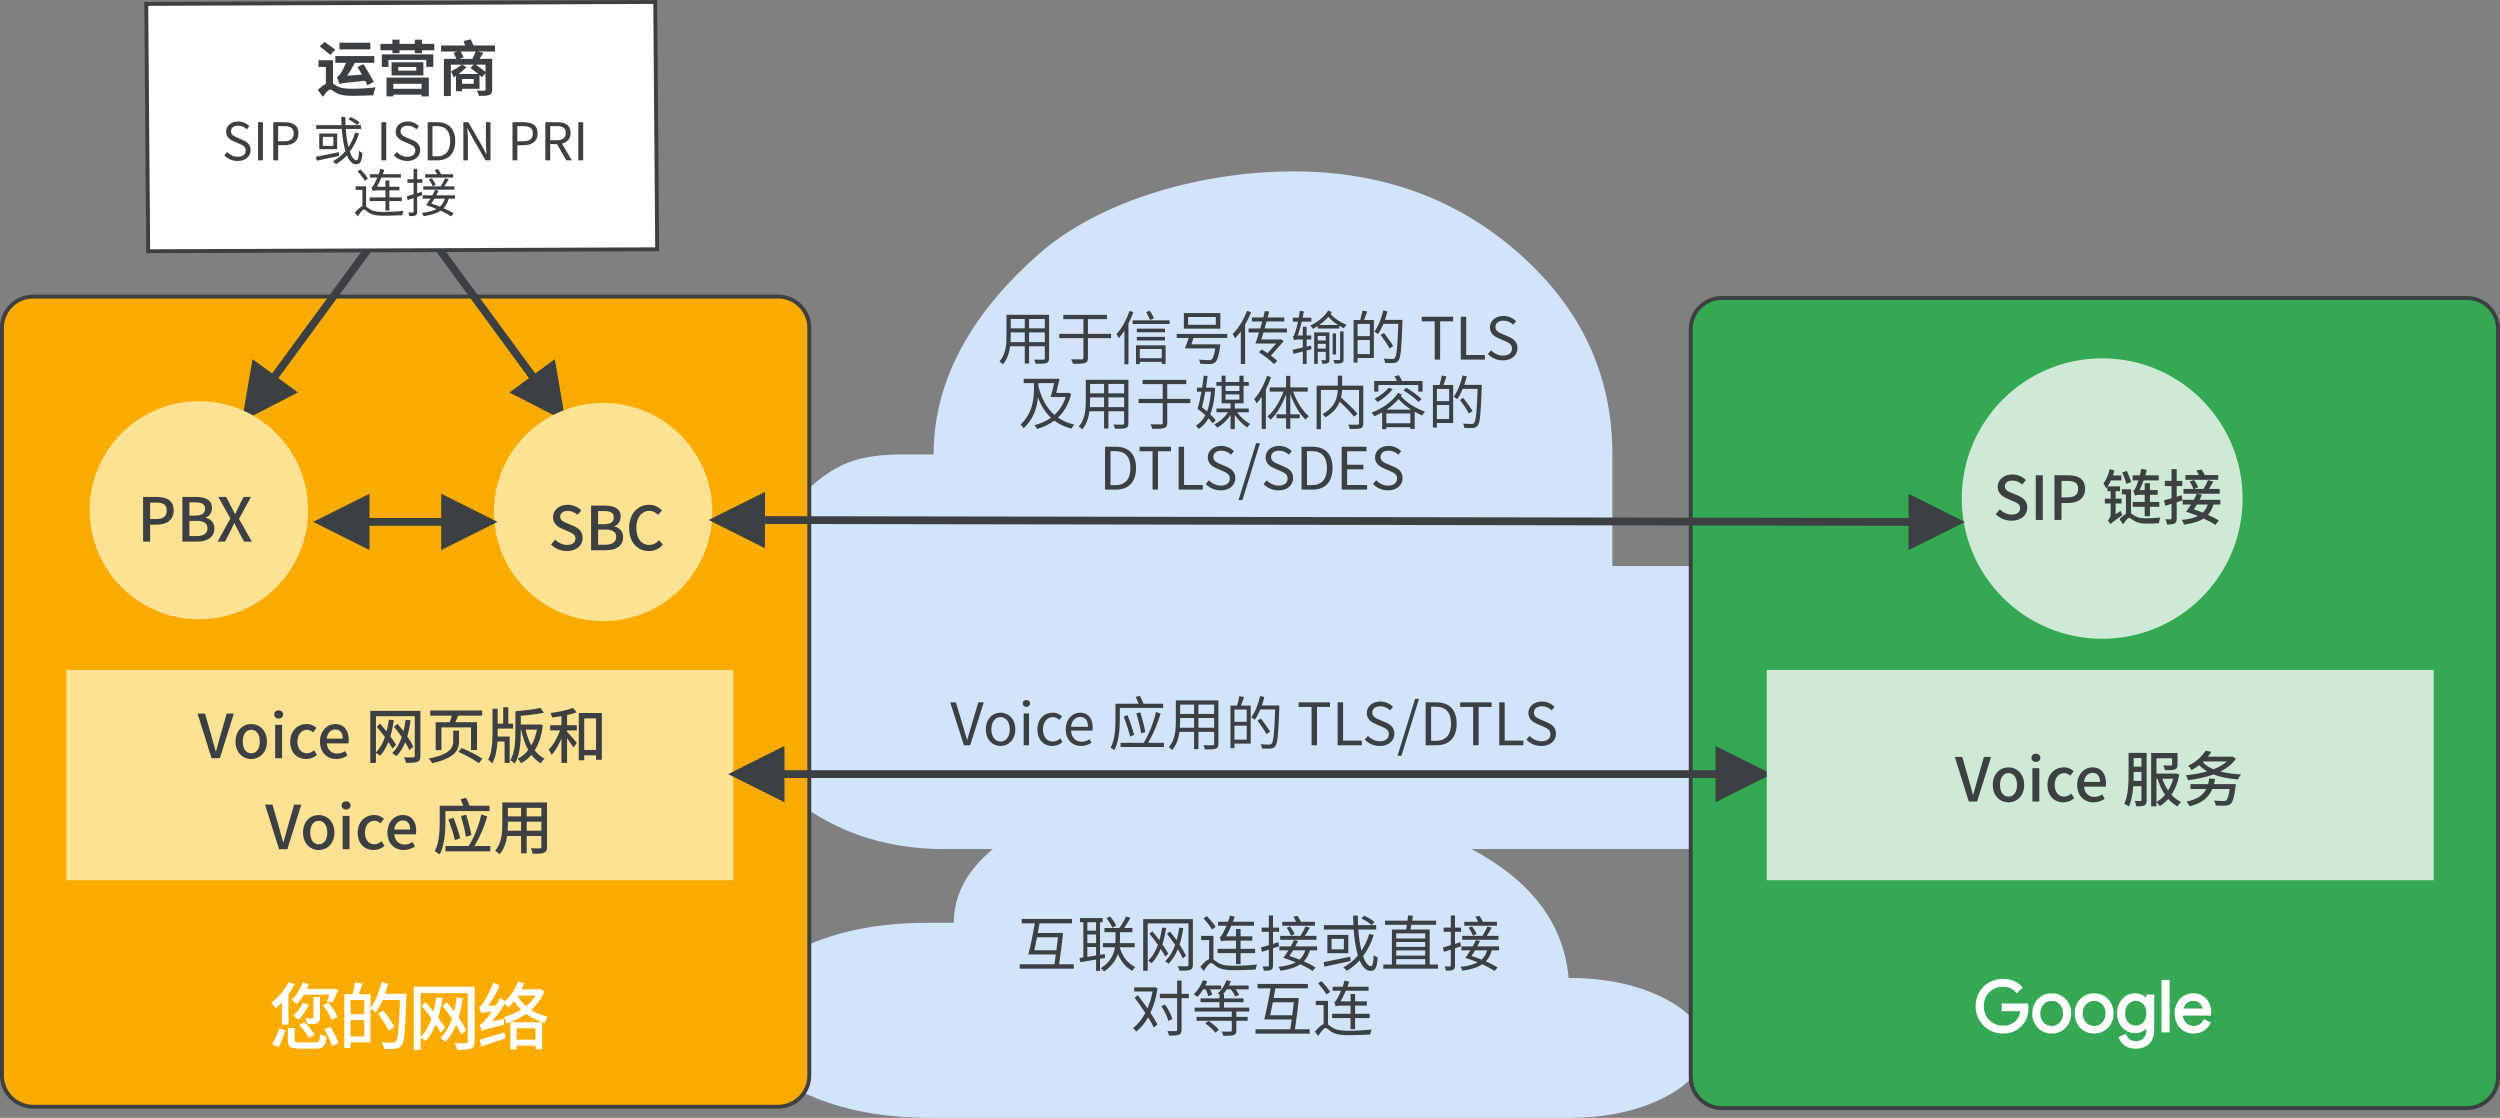
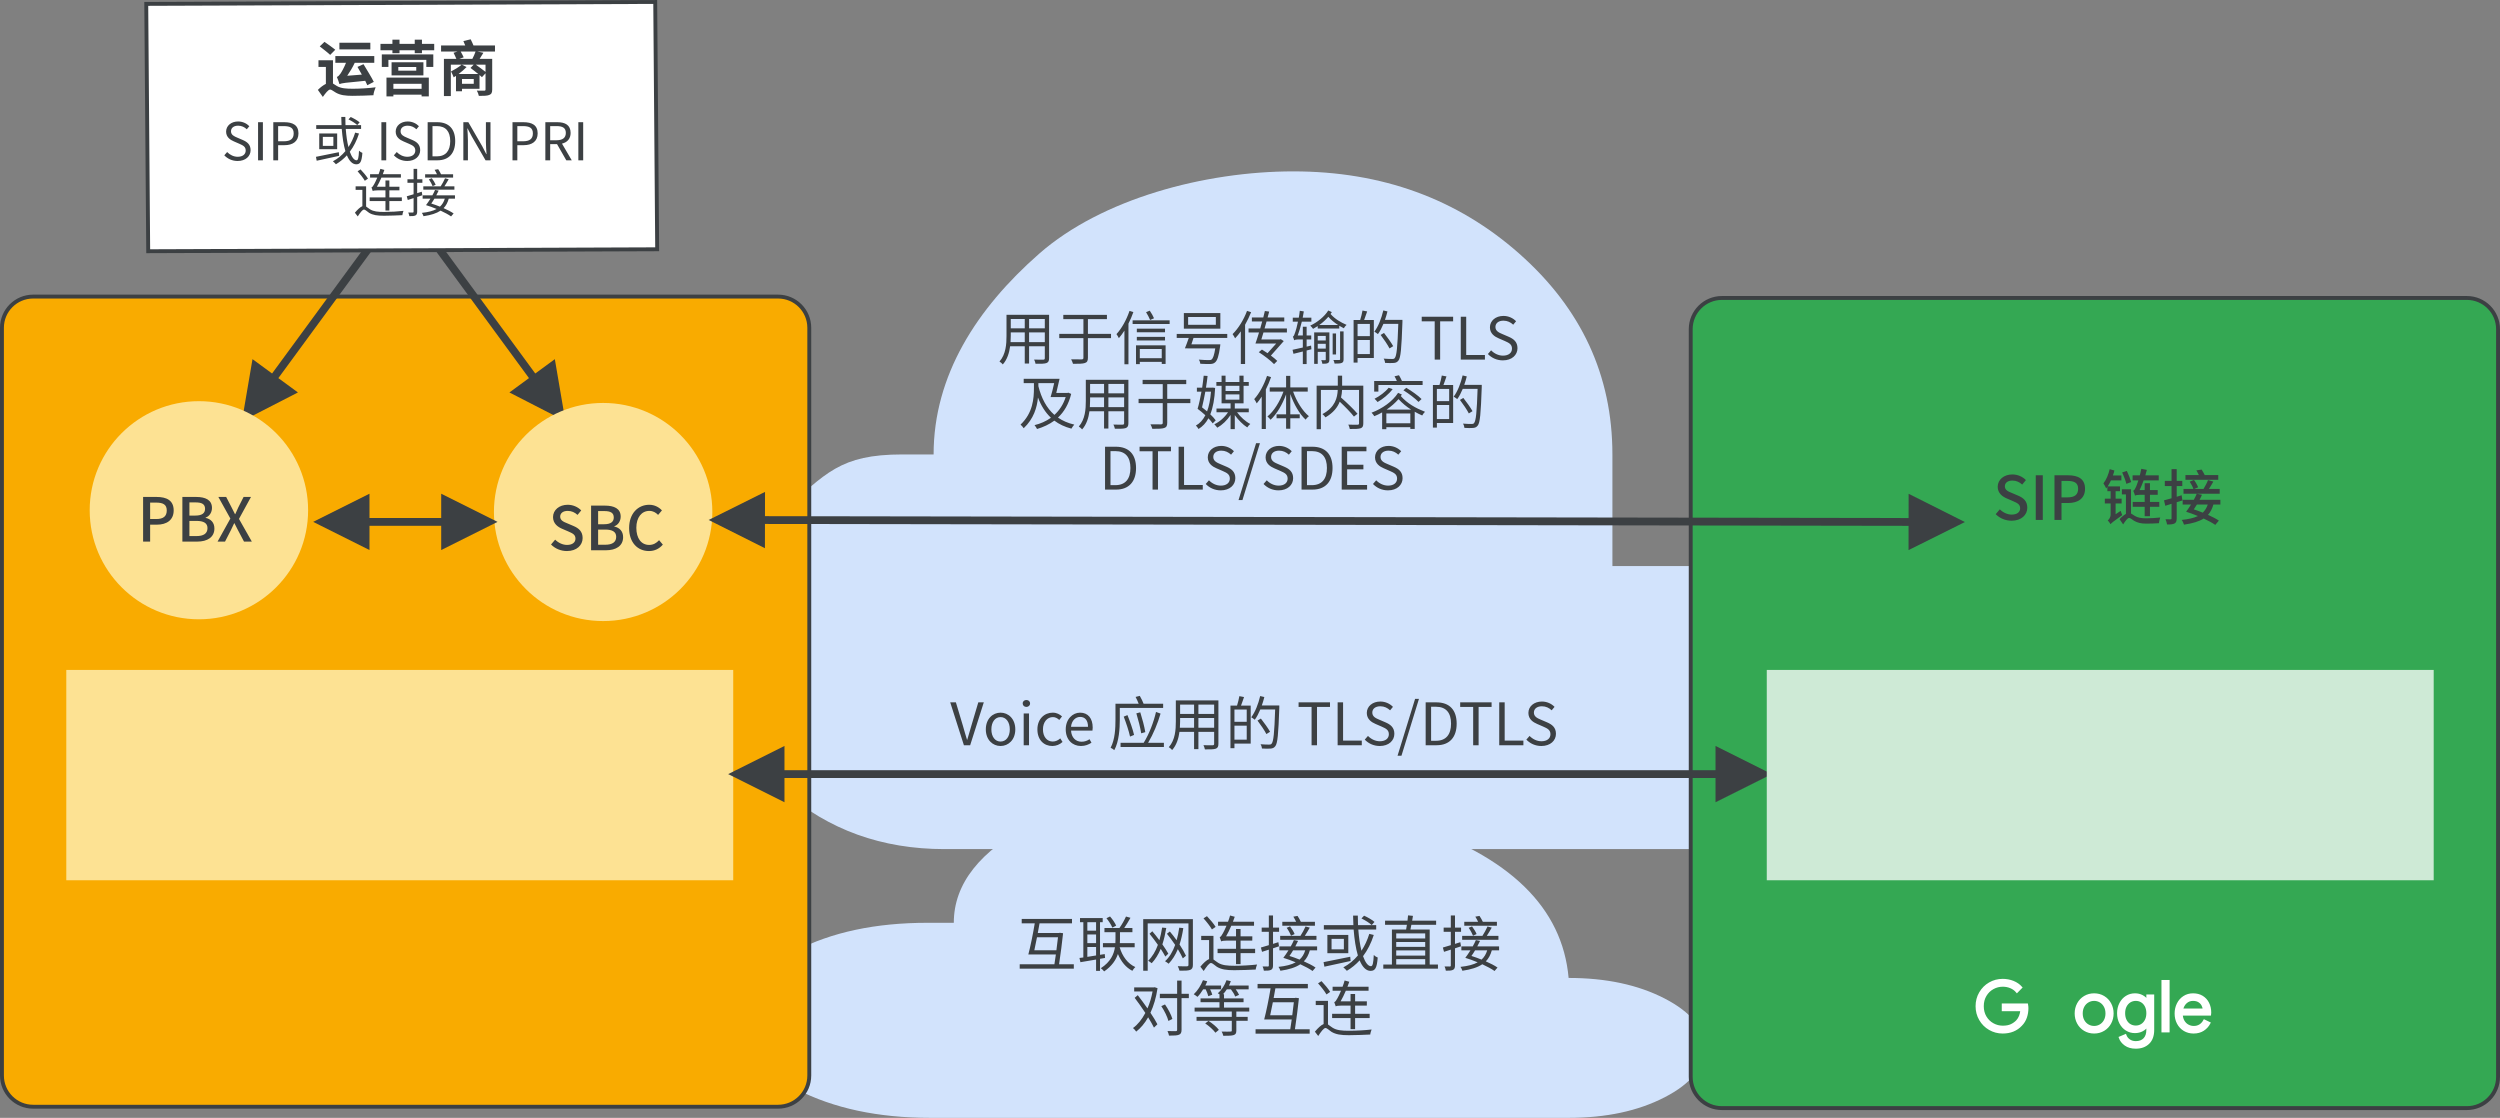
<svg xmlns="http://www.w3.org/2000/svg" width="577" height="258" viewBox="0 0 577 258" fill="none">
  <rect x="0" y="0" width="577" height="258" fill="#808080" stroke="none" />
  <g id="voice-sip-link-architecture 1" clip-path="url(#clip0_1_1203)">
    <g id="voice-sip-link-architecture">
      <g id="Group-7">
        <g id="cloud_BASELINE_P900">
          <path id="Shape" d="M217.979 195.972H394.527C404.877 195.972 413.722 192.779 421.063 186.392C428.404 180.006 432.075 172.31 432.075 163.306C432.075 154.302 428.404 146.607 421.063 140.221C413.722 133.834 404.877 130.641 394.527 130.641H372.143V104.885C372.143 86.668 364.982 71.225 350.661 58.557C336.34 45.888 318.95 39.554 298.491 39.554C278.032 39.554 254.281 45.888 239.839 58.557C225.398 71.225 215.476 86.668 215.476 104.885H208.256C193.814 104.885 190.6 109.283 180.612 118.077C170.623 126.872 165.629 137.656 165.629 150.429C165.629 162.992 170.743 173.724 180.973 182.623C191.202 191.522 203.538 195.972 217.979 195.972Z" fill="#D2E3FC" />
        </g>
        <g id="cloud_BASELINE_P900_2">
          <path id="Shape_2" d="M214.714 258H362.036C370.672 258 378.053 256.422 384.179 253.265C390.305 250.109 393.368 246.305 393.368 241.855C393.368 237.405 390.305 233.601 384.179 230.445C378.053 227.288 370.672 225.71 362.036 225.71C360.603 209.458 348.402 197.582 325.431 190.082C290.975 178.831 250.264 183.821 238.213 190.082C226.162 196.343 220.137 203.976 220.137 212.98H214.111C202.061 212.98 191.868 215.153 183.532 219.5C175.197 223.847 171.03 229.177 171.03 235.49C171.03 241.7 175.298 247.004 183.834 251.402C192.37 255.801 202.663 258 214.714 258Z" fill="#D2E3FC" />
        </g>
        <path id="Rectangle" d="M179.582 68.45H7.65C3.674 68.45 0.45 71.674 0.45 75.65V248.231C0.45 252.208 3.674 255.431 7.65 255.431H179.582C183.559 255.431 186.782 252.208 186.782 248.231V75.65C186.782 71.674 183.559 68.45 179.582 68.45Z" fill="#F9AB00" stroke="#3C4043" stroke-width="0.9" />
        <g id="Group-6">
          <g id="Group-3">
            <path id="Line" d="M92.972 45.038L94.424 46.102L93.892 46.828L64.245 87.268L68.761 90.579L55.833 97.22L58.277 82.892L62.793 86.203L92.44 45.764L92.972 45.038Z" fill="#3C4043" />
            <path id="Line_2" d="M93.36 45.038L91.908 46.102L92.44 46.828L122.088 87.268L117.571 90.579L130.5 97.22L128.055 82.892L123.54 86.203L93.892 45.764L93.36 45.038Z" fill="#3C4043" />
          </g>
          <path id="Rectangle_2" fill-rule="evenodd" clip-rule="evenodd" d="M151.226 0.45L151.676 57.532L34.206 57.982L33.756 0.9L151.226 0.45Z" fill="white" stroke="#3C4043" stroke-width="0.9" />
        </g>
        <g id="Group-2">
          <path id="Oval" d="M45.908 142.934C59.828 142.934 71.112 131.664 71.112 117.763C71.112 103.862 59.828 92.592 45.908 92.592C31.988 92.592 20.703 103.862 20.703 117.763C20.703 131.664 31.988 142.934 45.908 142.934Z" fill="#FDE293" />
        </g>
        <path id="Oval_2" d="M139.204 143.341C153.124 143.341 164.409 132.072 164.409 118.171C164.409 104.269 153.124 93 139.204 93C125.284 93 114 104.269 114 118.171C114 132.072 125.284 143.341 139.204 143.341Z" fill="#FDE293" />
        <path id="Line-2" d="M101.83 113.949L114.83 120.449L101.83 126.949L101.829 121.349H85.277L85.278 126.949L72.278 120.449L85.278 113.949L85.277 119.549H101.829L101.83 113.949Z" fill="#3C4043" />
        <path id="Rectangle_3" fill-rule="evenodd" clip-rule="evenodd" d="M15.303 154.62H169.229V203.164H15.303V154.62Z" fill="#FDE293" />
        <path id="Rectangle_4" d="M569.35 68.77H397.418C393.441 68.77 390.218 71.994 390.218 75.971V248.552C390.218 252.528 393.441 255.752 397.418 255.752H569.35C573.326 255.752 576.55 252.528 576.55 248.552V75.971C576.55 71.994 573.326 68.77 569.35 68.77Z" fill="#34A853" stroke="#3C4043" stroke-width="0.9" />
        <g id="Group-2_2">
-           <path id="Oval_3" d="M485.184 147.429C503.081 147.429 517.59 132.939 517.59 115.066C517.59 97.193 503.081 82.704 485.184 82.704C467.287 82.704 452.778 97.193 452.778 115.066C452.778 132.939 467.287 147.429 485.184 147.429Z" fill="#CEEAD6" />
-         </g>
+           </g>
        <g id="Google">
          <path id="Path" d="M462.223 238.289C461.132 238.289 460.128 238.024 459.21 237.495C458.292 236.966 457.563 236.237 457.023 235.308C456.483 234.379 456.213 233.353 456.213 232.23C456.213 231.107 456.483 230.081 457.023 229.152C457.563 228.223 458.292 227.494 459.21 226.965C460.128 226.436 461.132 226.171 462.223 226.171C463.076 226.171 463.878 226.322 464.629 226.625C465.379 226.927 465.998 227.354 466.484 227.905L465.512 228.893C465.134 228.439 464.658 228.091 464.086 227.848C463.514 227.605 462.898 227.483 462.239 227.483C461.429 227.483 460.668 227.68 459.955 228.075C459.242 228.469 458.672 229.025 458.246 229.743C457.819 230.461 457.606 231.29 457.606 232.23C457.606 233.17 457.819 233.998 458.246 234.717C458.672 235.435 459.242 235.991 459.955 236.385C460.668 236.779 461.429 236.977 462.239 236.977C463.017 236.977 463.667 236.855 464.191 236.612C464.715 236.369 465.166 236.048 465.544 235.648C465.825 235.346 466.052 234.981 466.224 234.555C466.397 234.128 466.505 233.656 466.548 233.137H462.255V231.857H467.828C467.882 232.16 467.909 232.441 467.909 232.7C467.909 233.413 467.796 234.106 467.569 234.781C467.342 235.456 466.98 236.048 466.484 236.555C465.414 237.711 463.994 238.289 462.223 238.289Z" fill="white" stroke="white" stroke-width="0.5" />
-           <path id="Shape_3" d="M473.536 238.289C472.726 238.289 471.997 238.094 471.349 237.706C470.701 237.317 470.196 236.788 469.834 236.118C469.473 235.448 469.292 234.709 469.292 233.899C469.292 233.089 469.473 232.349 469.834 231.679C470.196 231.01 470.701 230.48 471.349 230.092C471.997 229.703 472.726 229.508 473.536 229.508C474.346 229.508 475.075 229.703 475.723 230.092C476.371 230.48 476.876 231.01 477.238 231.679C477.6 232.349 477.78 233.089 477.78 233.899C477.78 234.709 477.6 235.448 477.238 236.118C476.876 236.788 476.371 237.317 475.723 237.706C475.075 238.094 474.346 238.289 473.536 238.289ZM473.536 237.041C474.044 237.041 474.516 236.914 474.954 236.661C475.391 236.407 475.742 236.042 476.007 235.567C476.271 235.092 476.403 234.536 476.403 233.899C476.403 233.261 476.271 232.705 476.007 232.23C475.742 231.755 475.391 231.39 474.954 231.136C474.516 230.883 474.044 230.756 473.536 230.756C473.028 230.756 472.553 230.883 472.11 231.136C471.668 231.39 471.314 231.755 471.049 232.23C470.785 232.705 470.652 233.261 470.652 233.899C470.652 234.536 470.785 235.092 471.049 235.567C471.314 236.042 471.668 236.407 472.11 236.661C472.553 236.914 473.028 237.041 473.536 237.041Z" fill="white" stroke="white" stroke-width="0.5" />
          <path id="Shape_4" d="M483.326 238.289C482.516 238.289 481.787 238.094 481.139 237.706C480.491 237.317 479.986 236.788 479.624 236.118C479.263 235.448 479.082 234.709 479.082 233.899C479.082 233.089 479.263 232.349 479.624 231.679C479.986 231.01 480.491 230.48 481.139 230.092C481.787 229.703 482.516 229.508 483.326 229.508C484.136 229.508 484.865 229.703 485.513 230.092C486.161 230.48 486.666 231.01 487.028 231.679C487.39 232.349 487.571 233.089 487.571 233.899C487.571 234.709 487.39 235.448 487.028 236.118C486.666 236.788 486.161 237.317 485.513 237.706C484.865 238.094 484.136 238.289 483.326 238.289ZM483.326 237.041C483.834 237.041 484.306 236.914 484.744 236.661C485.181 236.407 485.532 236.042 485.797 235.567C486.061 235.092 486.194 234.536 486.194 233.899C486.194 233.261 486.061 232.705 485.797 232.23C485.532 231.755 485.181 231.39 484.744 231.136C484.306 230.883 483.834 230.756 483.326 230.756C482.819 230.756 482.343 230.883 481.901 231.136C481.458 231.39 481.104 231.755 480.839 232.23C480.575 232.705 480.443 233.261 480.443 233.899C480.443 234.536 480.575 235.092 480.839 235.567C481.104 236.042 481.458 236.407 481.901 236.661C482.343 236.914 482.819 237.041 483.326 237.041Z" fill="white" stroke="white" stroke-width="0.5" />
          <path id="Shape_5" d="M492.938 241.788C491.966 241.788 491.164 241.561 490.532 241.108C489.901 240.654 489.477 240.109 489.261 239.471L490.524 238.937C490.697 239.412 490.997 239.798 491.423 240.095C491.85 240.392 492.355 240.541 492.938 240.541C493.791 240.541 494.453 240.292 494.923 239.795C495.392 239.299 495.627 238.597 495.627 237.689V236.766H495.563C495.293 237.187 494.912 237.53 494.42 237.795C493.929 238.059 493.37 238.192 492.744 238.192C492.031 238.192 491.38 238.008 490.792 237.641C490.203 237.274 489.736 236.761 489.39 236.102C489.045 235.443 488.872 234.692 488.872 233.85C488.872 233.018 489.045 232.27 489.39 231.606C489.736 230.942 490.203 230.426 490.792 230.059C491.38 229.692 492.031 229.508 492.744 229.508C493.37 229.508 493.929 229.641 494.42 229.905C494.912 230.17 495.293 230.518 495.563 230.95H495.627V229.768H496.94V237.706C496.94 239.034 496.572 240.046 495.838 240.743C495.104 241.44 494.137 241.788 492.938 241.788ZM492.938 236.944C493.435 236.944 493.886 236.82 494.291 236.572C494.696 236.323 495.02 235.967 495.263 235.502C495.506 235.038 495.627 234.487 495.627 233.85C495.627 233.202 495.506 232.646 495.263 232.181C495.02 231.717 494.696 231.363 494.291 231.12C493.886 230.877 493.435 230.756 492.938 230.756C492.441 230.756 491.988 230.88 491.577 231.128C491.167 231.377 490.84 231.733 490.597 232.198C490.354 232.662 490.233 233.213 490.233 233.85C490.233 234.487 490.354 235.041 490.597 235.51C490.84 235.98 491.167 236.337 491.577 236.58C491.988 236.823 492.441 236.944 492.938 236.944Z" fill="white" stroke="white" stroke-width="0.5" />
          <path id="Path_2" d="M499.116 226.43H500.493V238.03H499.116V226.43Z" fill="white" stroke="white" stroke-width="0.5" />
          <path id="Shape_6" d="M506.265 238.289C505.477 238.289 504.77 238.1 504.143 237.722C503.517 237.344 503.028 236.823 502.677 236.158C502.326 235.494 502.151 234.746 502.151 233.915C502.151 233.126 502.315 232.395 502.645 231.72C502.974 231.045 503.444 230.507 504.054 230.108C504.664 229.708 505.364 229.508 506.152 229.508C506.962 229.508 507.664 229.689 508.258 230.051C508.852 230.413 509.308 230.912 509.627 231.55C509.945 232.187 510.105 232.916 510.105 233.737C510.105 233.866 510.094 234.007 510.072 234.158H503.528C503.56 234.784 503.711 235.313 503.981 235.745C504.251 236.177 504.594 236.501 505.01 236.717C505.426 236.933 505.86 237.041 506.314 237.041C507.394 237.041 508.209 236.545 508.76 235.551L509.927 236.118C509.581 236.777 509.1 237.303 508.485 237.697C507.869 238.092 507.129 238.289 506.265 238.289ZM508.647 233.024C508.625 232.678 508.528 232.333 508.355 231.987C508.182 231.641 507.912 231.35 507.545 231.112C507.178 230.875 506.714 230.756 506.152 230.756C505.504 230.756 504.953 230.964 504.5 231.379C504.046 231.795 503.749 232.343 503.609 233.024H508.647Z" fill="white" stroke="white" stroke-width="0.5" />
        </g>
        <path id="Line-2_2" d="M176.567 113.531L176.557 119.13L440.502 119.565L440.511 113.965L453.501 120.486L440.49 126.965L440.498 121.365L176.554 120.93L176.545 126.531L163.556 120.009L176.567 113.531Z" fill="#3C4043" />
        <path id="Line-2_3" d="M395.943 172.161L408.943 178.661L395.943 185.161L395.942 179.56H181.057L181.057 185.161L168.057 178.661L181.057 172.161L181.057 177.76H395.942L395.943 172.161Z" fill="#3C4043" />
        <path id="Rectangle_5" fill-rule="evenodd" clip-rule="evenodd" d="M407.771 154.62H561.697V203.164H407.771V154.62Z" fill="#CEEAD6" />
      </g>
    </g>
    <path id="è¿è¥å" d="M85.474 9.856V11.396H78.334V9.856H85.474ZM78.376 19.404V19.292C78.348 19.334 78.334 19.362 78.334 19.404C78.25 19.04 77.956 18.214 77.746 17.752C78.04 17.668 78.278 17.416 78.558 17.024C78.796 16.702 79.398 15.652 79.86 14.49H77.396V12.936H86.384V14.49H81.876C81.4 15.526 80.756 16.59 80.14 17.486L83.514 17.22C83.164 16.604 82.828 15.988 82.506 15.442L83.892 14.812C84.662 16.1 85.754 17.85 86.272 18.9L84.774 19.67C84.648 19.376 84.48 19.026 84.298 18.648C79.622 19.096 78.908 19.18 78.376 19.404ZM77.382 11.48L76.206 12.67C75.688 12.166 74.568 11.312 73.798 10.71L74.89 9.66C75.646 10.192 76.808 10.99 77.382 11.48ZM76.85 13.902V19.278C77.088 19.418 77.382 19.628 77.76 19.852C78.698 20.412 79.944 20.482 81.47 20.482C82.884 20.482 85.236 20.356 86.692 20.146C86.496 20.622 86.202 21.49 86.188 21.98C85.138 22.036 82.926 22.12 81.4 22.12C79.65 22.12 78.53 21.952 77.536 21.392C76.976 21.084 76.5 20.664 76.206 20.664C75.772 20.664 75.1 21.532 74.512 22.372L73.364 20.748C73.966 20.146 74.61 19.656 75.212 19.362V15.442H73.504V13.902H76.85ZM97.304 19.348H90.794V20.496H97.304V19.348ZM89.198 22.246V17.906H98.97V22.246H97.304V21.854H90.794V22.246H89.198ZM96.072 16.31V15.47H91.928V16.31H96.072ZM90.374 14.364H97.724V17.402H90.374V14.364ZM88.12 15.442V12.558H100.006V15.442H98.396V13.818H89.646V15.442H88.12ZM97.388 10.122H100.216V11.606H97.388V12.278H95.722V11.606H92.208V12.278H90.57V11.606H87.812V10.122H90.57V9.156H92.208V10.122H95.722V9.156H97.388V10.122ZM106.026 13.58H109.022C109.302 13.048 109.596 12.404 109.764 11.886H106.32C106.572 12.334 106.866 12.88 107.02 13.23L106.026 13.58ZM112.06 16.59V14.924H109.806C110.548 15.456 111.472 16.114 112.06 16.59ZM105.844 17.08H110.38C109.82 16.604 109.12 16.1 108.588 15.68L109.33 14.924H106.586L107.692 15.47C107.202 15.988 106.516 16.562 105.844 17.08ZM109.344 19.348V18.228H106.628V19.348H109.344ZM114.244 10.486V11.886H110.128L111.57 12.18C111.29 12.67 110.982 13.16 110.702 13.58H113.6V20.664C113.6 21.406 113.418 21.728 112.9 21.924C112.396 22.12 111.64 22.134 110.52 22.134C110.45 21.77 110.254 21.252 110.058 20.916C110.744 20.944 111.542 20.944 111.752 20.93C111.976 20.93 112.06 20.86 112.06 20.65V16.912L111.234 17.808C111.08 17.668 110.898 17.5 110.674 17.318V20.496H106.628V21.07H105.242V17.514C105.06 17.64 104.878 17.752 104.71 17.85C104.626 17.598 104.29 16.814 104.094 16.492C104.892 16.086 105.914 15.484 106.544 14.924H104.052V22.176H102.456V13.58H105.326C105.158 13.16 104.892 12.614 104.682 12.18L105.62 11.886H101.798V10.486H107.37C107.244 10.136 107.09 9.786 106.95 9.478L108.63 9.072C108.854 9.506 109.092 10.038 109.274 10.486H114.244Z" fill="#3C4043" />
    <path id="PBX" d="M33.028 125V114.696H36.15C38.446 114.696 40.084 115.48 40.084 117.804C40.084 120.058 38.446 121.094 36.206 121.094H34.652V125H33.028ZM34.652 119.792H36.052C37.704 119.792 38.488 119.162 38.488 117.804C38.488 116.446 37.634 115.998 35.996 115.998H34.652V119.792ZM42.092 125V114.696H45.284C47.398 114.696 48.924 115.368 48.924 117.23C48.924 118.21 48.378 119.148 47.454 119.456V119.526C48.63 119.778 49.484 120.576 49.484 121.976C49.484 124.02 47.818 125 45.536 125H42.092ZM43.716 118.994H45.102C46.67 118.994 47.328 118.406 47.328 117.44C47.328 116.362 46.6 115.956 45.144 115.956H43.716V118.994ZM43.716 123.726H45.354C46.964 123.726 47.888 123.152 47.888 121.892C47.888 120.73 46.992 120.226 45.354 120.226H43.716V123.726ZM50.214 125L53.168 119.68L50.396 114.696H52.202L53.448 117.104C53.7 117.58 53.924 118.042 54.232 118.658H54.302C54.568 118.042 54.764 117.58 55.002 117.104L56.22 114.696H57.928L55.156 119.764L58.124 125H56.318L54.96 122.438C54.694 121.92 54.428 121.388 54.106 120.758H54.05C53.756 121.388 53.504 121.92 53.252 122.438L51.936 125H50.214Z" fill="#3C4043" />
    <path id="SBC" d="M130.845 127.182C129.431 127.182 128.115 126.622 127.177 125.67L128.129 124.55C128.871 125.292 129.879 125.768 130.873 125.768C132.119 125.768 132.819 125.18 132.819 124.312C132.819 123.374 132.119 123.08 131.167 122.66L129.739 122.044C128.745 121.624 127.639 120.84 127.639 119.342C127.639 117.718 129.067 116.5 131.027 116.5C132.231 116.5 133.365 117.004 134.149 117.802L133.295 118.838C132.651 118.264 131.937 117.914 131.027 117.914C129.977 117.914 129.291 118.418 129.291 119.244C129.291 120.126 130.117 120.462 130.957 120.798L132.371 121.4C133.589 121.918 134.471 122.674 134.471 124.186C134.471 125.838 133.099 127.182 130.845 127.182ZM136.422 127V116.696H139.614C141.728 116.696 143.254 117.368 143.254 119.23C143.254 120.21 142.708 121.148 141.784 121.456V121.526C142.96 121.778 143.814 122.576 143.814 123.976C143.814 126.02 142.148 127 139.866 127H136.422ZM138.046 120.994H139.432C141 120.994 141.658 120.406 141.658 119.44C141.658 118.362 140.93 117.956 139.474 117.956H138.046V120.994ZM138.046 125.726H139.684C141.294 125.726 142.218 125.152 142.218 123.892C142.218 122.73 141.322 122.226 139.684 122.226H138.046V125.726ZM149.778 127.182C147.188 127.182 145.2 125.25 145.2 121.876C145.2 118.516 147.244 116.5 149.848 116.5C151.136 116.5 152.144 117.116 152.774 117.802L151.892 118.838C151.36 118.292 150.716 117.914 149.876 117.914C148.098 117.914 146.866 119.398 146.866 121.82C146.866 124.27 148.014 125.768 149.834 125.768C150.772 125.768 151.5 125.348 152.116 124.676L152.984 125.698C152.158 126.65 151.108 127.182 149.778 127.182Z" fill="#3C4043" />
-     <path id="Voice ç½é¡µçå â¨Voice åºç¨" d="M48.829 175L45.595 164.696H47.317L48.843 170.03C49.193 171.206 49.417 172.214 49.781 173.404H49.851C50.201 172.214 50.453 171.206 50.789 170.03L52.315 164.696H53.967L50.747 175H48.829ZM57.987 175.182C56.084 175.182 54.361 173.712 54.361 171.164C54.361 168.588 56.084 167.104 57.987 167.104C59.892 167.104 61.614 168.588 61.614 171.164C61.614 173.712 59.892 175.182 57.987 175.182ZM57.987 173.866C59.206 173.866 59.962 172.788 59.962 171.164C59.962 169.526 59.206 168.434 57.987 168.434C56.783 168.434 56.028 169.526 56.028 171.164C56.028 172.788 56.783 173.866 57.987 173.866ZM63.507 175V167.3H65.103V175H63.507ZM64.305 165.858C63.717 165.858 63.283 165.466 63.283 164.906C63.283 164.332 63.717 163.954 64.305 163.954C64.893 163.954 65.341 164.332 65.341 164.906C65.341 165.466 64.893 165.858 64.305 165.858ZM70.663 175.182C68.577 175.182 66.981 173.712 66.981 171.164C66.981 168.588 68.759 167.104 70.789 167.104C71.769 167.104 72.483 167.496 73.043 167.986L72.245 169.036C71.825 168.658 71.391 168.434 70.859 168.434C69.571 168.434 68.647 169.526 68.647 171.164C68.647 172.788 69.529 173.866 70.817 173.866C71.461 173.866 72.035 173.558 72.497 173.166L73.155 174.23C72.455 174.86 71.545 175.182 70.663 175.182ZM77.596 175.182C75.51 175.182 73.844 173.698 73.844 171.164C73.844 168.658 75.552 167.104 77.358 167.104C79.402 167.104 80.494 168.574 80.494 170.758C80.494 171.066 80.466 171.388 80.424 171.57H75.426C75.552 173.04 76.476 173.922 77.806 173.922C78.492 173.922 79.08 173.712 79.64 173.348L80.2 174.37C79.486 174.846 78.604 175.182 77.596 175.182ZM75.412 170.464H79.108C79.108 169.134 78.506 168.364 77.386 168.364C76.42 168.364 75.566 169.106 75.412 170.464ZM95.39 172.34L94.508 173.152C94.27 172.62 93.934 171.99 93.514 171.318C93.01 172.592 92.352 173.684 91.512 174.524C91.302 174.356 90.784 173.978 90.504 173.81C91.498 172.9 92.226 171.626 92.73 170.114C92.17 169.288 91.54 168.462 90.924 167.748L91.722 167.048C92.198 167.566 92.674 168.154 93.136 168.756C93.332 167.93 93.486 167.048 93.612 166.124L94.774 166.25C94.592 167.594 94.34 168.826 94.004 169.96C94.592 170.814 95.082 171.654 95.39 172.34ZM97.028 164.066V174.454C97.028 175.238 96.832 175.63 96.328 175.84C95.81 176.05 94.998 176.078 93.724 176.078C93.64 175.714 93.416 175.112 93.234 174.776C94.116 174.832 95.082 174.818 95.362 174.804C95.628 174.79 95.726 174.706 95.726 174.44V165.298H86.766V173.642C87.676 172.746 88.348 171.542 88.838 170.114C88.222 169.302 87.564 168.462 86.962 167.748L87.718 166.992C88.208 167.552 88.726 168.182 89.216 168.812C89.44 167.958 89.622 167.048 89.748 166.096L90.91 166.222C90.7 167.566 90.448 168.812 90.098 169.946C90.616 170.66 91.092 171.332 91.414 171.878L90.588 172.774C90.35 172.326 90.014 171.808 89.636 171.248C89.146 172.494 88.502 173.572 87.718 174.412C87.522 174.244 87.06 173.922 86.766 173.74V176.078H85.464V164.066H97.028ZM100.556 166.684H103.776C103.972 166.222 104.168 165.676 104.294 165.172H99.296V163.968H111.28V165.172H105.778C105.554 165.704 105.302 166.222 105.078 166.684H110.09V173.096H108.704V167.888H101.886V173.138H100.556V166.684ZM105.946 168.63V171.136C105.946 173.082 105.036 175 99.744 176.134C99.59 175.826 99.24 175.336 98.946 175.07C103.93 174.104 104.602 172.536 104.602 171.122V168.63H105.946ZM105.792 173.516L106.548 172.634C108.116 173.278 110.258 174.37 111.336 175.112L110.524 176.148C109.516 175.378 107.402 174.244 105.792 173.516ZM114.864 168.168V169.008C114.864 169.33 114.864 169.652 114.85 169.988H117.636V176.092H116.46V171.15H114.808C114.71 172.97 114.416 174.804 113.618 176.162C113.408 175.924 112.974 175.532 112.68 175.364C113.562 173.628 113.674 171.066 113.674 169.022V163.576H114.864V167.02H116.138V163.24H117.314V167.02H118.42V168.168H114.864ZM123.936 168.392H121.304C121.612 169.722 122.046 170.954 122.634 172.032C123.222 170.996 123.656 169.778 123.936 168.392ZM124.524 167.174L125.294 167.37C124.986 169.792 124.342 171.71 123.404 173.194C124.034 174.006 124.79 174.65 125.686 175.112C125.392 175.336 125 175.812 124.804 176.162C123.964 175.672 123.25 175.028 122.648 174.23C121.948 175.042 121.164 175.672 120.254 176.162C120.086 175.826 119.75 175.336 119.484 175.098C120.408 174.664 121.22 173.992 121.92 173.096C121.178 171.766 120.646 170.17 120.282 168.392H120.198V168.882C120.198 171.234 120.03 174.202 118.826 176.218C118.588 175.994 118.098 175.644 117.79 175.476C118.826 173.656 118.952 170.912 118.952 168.882V164.15C120.982 164.01 123.292 163.716 124.734 163.366L125.518 164.486C124.02 164.822 122.032 165.06 120.198 165.2V167.216H124.3L124.524 167.174ZM130.88 165.018V167.37H133.134V168.574H130.88V168.896C131.426 169.442 132.812 171.038 133.134 171.458L132.35 172.522C132.07 172.018 131.426 171.122 130.88 170.38V176.078H129.578V170.45C128.948 171.934 128.15 173.362 127.324 174.244C127.184 173.88 126.876 173.376 126.638 173.04C127.66 172.018 128.668 170.226 129.256 168.574H126.974V167.37H129.578V165.284C128.85 165.41 128.108 165.494 127.422 165.578C127.366 165.298 127.198 164.864 127.058 164.57C128.892 164.318 131.006 163.884 132.252 163.394L133.12 164.402C132.462 164.654 131.692 164.864 130.88 165.018ZM134.842 173.082H137.572V165.802H134.842V173.082ZM133.582 164.556H138.902V175.364H137.572V174.328H134.842V175.462H133.582V164.556ZM64.401 196L61.167 185.696H62.889L64.415 191.03C64.765 192.206 64.989 193.214 65.353 194.404H65.423C65.773 193.214 66.025 192.206 66.361 191.03L67.887 185.696H69.539L66.319 196H64.401ZM73.56 196.182C71.656 196.182 69.934 194.712 69.934 192.164C69.934 189.588 71.656 188.104 73.56 188.104C75.464 188.104 77.186 189.588 77.186 192.164C77.186 194.712 75.464 196.182 73.56 196.182ZM73.56 194.866C74.778 194.866 75.534 193.788 75.534 192.164C75.534 190.526 74.778 189.434 73.56 189.434C72.356 189.434 71.6 190.526 71.6 192.164C71.6 193.788 72.356 194.866 73.56 194.866ZM79.079 196V188.3H80.675V196H79.079ZM79.877 186.858C79.289 186.858 78.855 186.466 78.855 185.906C78.855 185.332 79.289 184.954 79.877 184.954C80.465 184.954 80.913 185.332 80.913 185.906C80.913 186.466 80.465 186.858 79.877 186.858ZM86.235 196.182C84.149 196.182 82.553 194.712 82.553 192.164C82.553 189.588 84.331 188.104 86.361 188.104C87.341 188.104 88.055 188.496 88.615 188.986L87.817 190.036C87.397 189.658 86.963 189.434 86.431 189.434C85.143 189.434 84.219 190.526 84.219 192.164C84.219 193.788 85.101 194.866 86.389 194.866C87.033 194.866 87.607 194.558 88.069 194.166L88.727 195.23C88.027 195.86 87.117 196.182 86.235 196.182ZM93.168 196.182C91.082 196.182 89.416 194.698 89.416 192.164C89.416 189.658 91.124 188.104 92.93 188.104C94.974 188.104 96.066 189.574 96.066 191.758C96.066 192.066 96.038 192.388 95.996 192.57H90.998C91.124 194.04 92.048 194.922 93.378 194.922C94.064 194.922 94.652 194.712 95.212 194.348L95.772 195.37C95.058 195.846 94.176 196.182 93.168 196.182ZM90.984 191.464H94.68C94.68 190.134 94.078 189.364 92.958 189.364C91.992 189.364 91.138 190.106 90.984 191.464ZM112.993 187.194H102.801V189.728C102.801 191.884 102.619 195.104 101.471 197.218C101.233 196.98 100.645 196.602 100.337 196.476C101.387 194.516 101.485 191.702 101.485 189.728V185.962H106.917C106.735 185.472 106.511 184.912 106.287 184.45L107.575 184.128C107.883 184.716 108.205 185.43 108.387 185.962H112.993V187.194ZM108.793 192.752L107.533 193.116C107.351 191.828 106.847 189.854 106.399 188.342L107.589 188.034C108.065 189.546 108.583 191.464 108.793 192.752ZM106.217 193.424L104.999 193.942C104.733 192.64 104.061 190.666 103.501 189.154L104.635 188.72C105.251 190.218 105.909 192.136 106.217 193.424ZM109.535 195.258H113.161V196.49H102.815V195.258H108.177C109.521 193.144 110.557 190.33 111.089 187.964L112.461 188.44C111.803 190.708 110.781 193.158 109.535 195.258ZM121.561 191.716H124.949V189.644H121.561V191.716ZM117.165 191.716H120.259V189.644H117.221V190.204C117.221 190.68 117.207 191.198 117.165 191.716ZM120.259 186.452H117.221V188.426H120.259V186.452ZM124.949 188.426V186.452H121.561V188.426H124.949ZM126.251 185.206V195.468C126.251 196.224 126.069 196.616 125.565 196.812C125.047 197.022 124.235 197.05 122.947 197.036C122.891 196.686 122.681 196.112 122.513 195.776C123.409 195.818 124.333 195.804 124.599 195.804C124.851 195.804 124.949 195.72 124.949 195.454V192.948H121.561V196.952H120.259V192.948H117.039C116.815 194.488 116.311 196.056 115.289 197.19C115.093 196.938 114.561 196.49 114.267 196.336C115.793 194.642 115.933 192.164 115.933 190.19V185.206H126.251Z" fill="#3C4043" />
-     <path id="æ¨çç½ç»" d="M76.059 229.576H70.143C69.616 230.409 69.038 231.157 68.443 231.752C68.188 231.463 67.61 230.953 67.27 230.749C68.392 229.78 69.327 228.301 69.854 226.754L71.299 227.111C71.163 227.502 71.027 227.859 70.857 228.233H76.722L76.96 228.182L78.065 228.454C77.64 229.457 77.13 230.63 76.739 231.361L75.379 231.072C75.583 230.681 75.838 230.12 76.059 229.576ZM74.546 232.007L75.821 231.412C76.654 232.415 77.521 233.758 77.895 234.676L76.569 235.373C76.195 234.472 75.328 233.044 74.546 232.007ZM72.642 238.79L71.316 239.555C70.925 238.739 69.922 237.498 69.038 236.614L70.262 235.951C71.146 236.767 72.183 237.957 72.642 238.79ZM69.82 231.446L71.265 231.854C70.704 233.163 69.786 234.506 68.885 235.373C68.63 235.101 68.052 234.642 67.712 234.438C68.596 233.673 69.378 232.568 69.82 231.446ZM73.849 230.086V234.829C73.849 235.543 73.713 235.934 73.203 236.155C72.71 236.376 71.962 236.393 70.942 236.393C70.857 235.985 70.636 235.39 70.432 235.016C71.146 235.033 71.86 235.033 72.064 235.033C72.268 235.033 72.336 234.982 72.336 234.795V230.086H73.849ZM65.06 236.478V231.344C64.584 231.854 64.091 232.33 63.615 232.738C63.411 232.415 62.935 231.769 62.612 231.463C64.159 230.307 65.672 228.522 66.607 226.686L68.001 227.162C67.61 227.944 67.1 228.726 66.573 229.474V236.478H65.06ZM64.295 241.68L62.816 240.966C63.462 239.98 64.091 238.45 64.482 237.311L65.876 237.889C65.451 239.045 64.873 240.626 64.295 241.68ZM69.276 240.592H72.761C73.628 240.592 73.781 240.354 73.883 238.671C74.24 238.943 74.903 239.181 75.328 239.249C75.124 241.493 74.648 242.037 72.88 242.037H69.174C66.998 242.037 66.437 241.595 66.437 240.048V237.277H68.018V240.014C68.018 240.507 68.222 240.592 69.276 240.592ZM74.852 237.532L76.246 236.988C77.028 238.195 77.81 239.759 78.099 240.83L76.586 241.425C76.348 240.388 75.6 238.756 74.852 237.532ZM80.907 239.198H84.069V235.441H80.907V239.198ZM84.069 230.834H80.907V234.064H84.069V230.834ZM88.88 229.372H93.81C93.81 229.372 93.81 229.916 93.793 230.12C93.555 237.787 93.351 240.422 92.671 241.272C92.246 241.833 91.838 241.986 91.192 242.071C90.597 242.139 89.594 242.122 88.625 242.071C88.591 241.646 88.404 240.983 88.115 240.541C89.203 240.626 90.189 240.643 90.614 240.643C90.954 240.643 91.141 240.592 91.328 240.354C91.872 239.793 92.093 237.226 92.314 230.817H88.302C87.826 231.905 87.299 232.891 86.755 233.673C86.5 233.435 85.905 233.01 85.514 232.789V240.592H80.907V241.884H79.462V229.457H81.366C81.604 228.641 81.859 227.519 81.961 226.703L83.678 226.992C83.389 227.842 83.066 228.743 82.794 229.457H85.514V232.67C86.636 231.208 87.537 228.947 88.047 226.703L89.577 227.06C89.373 227.842 89.152 228.624 88.88 229.372ZM91.056 237.039L89.73 237.872C89.254 236.835 88.149 235.169 87.248 233.945L88.489 233.248C89.39 234.421 90.546 236.036 91.056 237.039ZM107.549 237.77L106.478 238.756C106.189 238.11 105.781 237.345 105.271 236.529C104.659 238.076 103.86 239.402 102.84 240.422C102.585 240.218 101.956 239.759 101.616 239.555C102.823 238.45 103.707 236.903 104.319 235.067C103.639 234.064 102.874 233.061 102.126 232.194L103.095 231.344C103.673 231.973 104.251 232.687 104.812 233.418C105.05 232.415 105.237 231.344 105.39 230.222L106.801 230.375C106.58 232.007 106.274 233.503 105.866 234.88C106.58 235.917 107.175 236.937 107.549 237.77ZM109.538 227.723V240.337C109.538 241.289 109.3 241.765 108.688 242.02C108.059 242.275 107.073 242.309 105.526 242.309C105.424 241.867 105.152 241.136 104.931 240.728C106.002 240.796 107.175 240.779 107.515 240.762C107.838 240.745 107.957 240.643 107.957 240.32V229.219H97.077V239.351C98.182 238.263 98.998 236.801 99.593 235.067C98.845 234.081 98.046 233.061 97.315 232.194L98.233 231.276C98.828 231.956 99.457 232.721 100.052 233.486C100.324 232.449 100.545 231.344 100.698 230.188L102.109 230.341C101.854 231.973 101.548 233.486 101.123 234.863C101.752 235.73 102.33 236.546 102.721 237.209L101.718 238.297C101.429 237.753 101.021 237.124 100.562 236.444C99.967 237.957 99.185 239.266 98.233 240.286C97.995 240.082 97.434 239.691 97.077 239.47V242.309H95.496V227.723H109.538ZM111.071 241.544L110.714 239.98C112.142 239.589 114.318 238.926 116.426 238.263L116.681 239.623C114.743 240.303 112.669 241 111.071 241.544ZM123.583 237.328H119.231V239.963H123.583V237.328ZM117.786 242.207V235.934H125.113V242.173H123.583V241.34H119.231V242.207H117.786ZM119.554 229.763L119.486 229.865C119.945 230.749 120.608 231.531 121.407 232.211C122.274 231.514 123.039 230.698 123.6 229.763H119.554ZM124.756 228.284L125.674 228.845C124.977 230.511 123.906 231.922 122.597 233.095C123.702 233.792 124.96 234.319 126.354 234.659C126.116 235.033 125.861 235.696 125.776 236.138C124.161 235.628 122.699 234.914 121.424 234.013C120.047 234.982 118.483 235.713 116.885 236.24C116.783 235.798 116.494 235.067 116.273 234.761C117.684 234.353 119.044 233.792 120.251 233.027C119.639 232.432 119.078 231.769 118.636 231.072C118.177 231.65 117.718 232.16 117.242 232.585C117.106 232.381 116.8 231.956 116.545 231.633C115.661 233.061 114.641 234.489 113.57 235.713L116.324 235.135C116.29 235.56 116.307 236.206 116.341 236.512C112.227 237.498 111.581 237.702 111.207 237.957C111.122 237.651 110.867 236.903 110.697 236.478C111.088 236.393 111.479 236.019 112.006 235.407C112.295 235.101 112.873 234.37 113.536 233.418C111.751 233.656 111.343 233.758 111.088 233.894C110.986 233.571 110.731 232.806 110.561 232.381C110.884 232.296 111.173 231.922 111.547 231.378C111.938 230.851 113.162 228.726 113.825 226.771L115.338 227.502C114.624 229.117 113.638 230.834 112.652 232.194L114.488 232.007C114.828 231.463 115.151 230.902 115.44 230.324L116.579 231.055C117.82 229.916 118.908 228.25 119.571 226.516L120.999 226.941C120.812 227.4 120.591 227.876 120.37 228.335H124.501L124.756 228.284Z" fill="white" />
    <path id="SIP æ ISDN PRI è¿æ¥" d="M54.849 37.156C53.601 37.156 52.533 36.652 51.765 35.848L52.425 35.092C53.061 35.752 53.949 36.184 54.861 36.184C56.013 36.184 56.709 35.608 56.709 34.744C56.709 33.844 56.073 33.556 55.245 33.184L53.973 32.632C53.157 32.284 52.185 31.66 52.185 30.376C52.185 29.02 53.361 28.036 54.957 28.036C56.001 28.036 56.925 28.48 57.549 29.128L56.961 29.836C56.421 29.332 55.773 29.008 54.957 29.008C53.961 29.008 53.313 29.512 53.313 30.304C53.313 31.156 54.081 31.48 54.765 31.768L56.025 32.308C57.045 32.752 57.837 33.352 57.837 34.66C57.837 36.052 56.685 37.156 54.849 37.156ZM59.561 37V28.204H60.677V37H59.561ZM63.077 37V28.204H65.585C67.565 28.204 68.885 28.864 68.885 30.784C68.885 32.644 67.565 33.508 65.645 33.508H64.193V37H63.077ZM64.193 32.608H65.501C67.049 32.608 67.781 32.044 67.781 30.784C67.781 29.512 67.001 29.104 65.453 29.104H64.193V32.608ZM83.003 28.24L82.451 28.864C82.031 28.456 81.155 27.904 80.423 27.556L80.939 27.004C81.671 27.328 82.559 27.844 83.003 28.24ZM78.203 35.128L78.275 35.968C76.439 36.364 74.483 36.784 73.091 37.096L72.923 36.196C74.219 35.944 76.259 35.536 78.203 35.128ZM76.943 33.664V31.588H74.507V33.664H76.943ZM73.679 30.808H77.819V34.432H73.679V30.808ZM81.971 30.604L82.859 30.82C82.343 32.428 81.635 33.832 80.735 35.02C81.179 36.256 81.719 37 82.307 37C82.643 37 82.787 36.376 82.859 34.78C83.063 34.996 83.387 35.2 83.639 35.284C83.483 37.336 83.147 37.924 82.223 37.924C81.323 37.924 80.603 37.144 80.063 35.848C79.319 36.664 78.479 37.348 77.531 37.912C77.387 37.732 77.039 37.384 76.835 37.228C77.963 36.628 78.923 35.836 79.715 34.876C79.295 33.472 79.031 31.696 78.875 29.752H72.983V28.876H78.827C78.791 28.252 78.779 27.628 78.767 26.992H79.703C79.703 27.64 79.715 28.264 79.739 28.876H83.339V29.752H79.799C79.919 31.336 80.123 32.776 80.423 33.94C81.071 32.956 81.587 31.852 81.971 30.604ZM88.026 37V28.204H89.142V37H88.026ZM93.99 37.156C92.742 37.156 91.674 36.652 90.906 35.848L91.566 35.092C92.202 35.752 93.09 36.184 94.002 36.184C95.154 36.184 95.85 35.608 95.85 34.744C95.85 33.844 95.214 33.556 94.386 33.184L93.114 32.632C92.298 32.284 91.326 31.66 91.326 30.376C91.326 29.02 92.502 28.036 94.098 28.036C95.142 28.036 96.066 28.48 96.69 29.128L96.102 29.836C95.562 29.332 94.914 29.008 94.098 29.008C93.102 29.008 92.454 29.512 92.454 30.304C92.454 31.156 93.222 31.48 93.906 31.768L95.166 32.308C96.186 32.752 96.978 33.352 96.978 34.66C96.978 36.052 95.826 37.156 93.99 37.156ZM98.702 37V28.204H100.91C103.61 28.204 105.062 29.776 105.062 32.572C105.062 35.356 103.61 37 100.958 37H98.702ZM99.818 36.088H100.814C102.89 36.088 103.91 34.792 103.91 32.572C103.91 30.34 102.89 29.104 100.814 29.104H99.818V36.088ZM106.94 37V28.204H108.092L111.296 33.748L112.232 35.56H112.292C112.232 34.672 112.148 33.688 112.148 32.776V28.204H113.204V37H112.064L108.86 31.444L107.912 29.632H107.864C107.912 30.52 107.996 31.456 107.996 32.38V37H106.94ZM118.284 37V28.204H120.792C122.772 28.204 124.092 28.864 124.092 30.784C124.092 32.644 122.772 33.508 120.852 33.508H119.4V37H118.284ZM119.4 32.608H120.708C122.256 32.608 122.988 32.044 122.988 30.784C122.988 29.512 122.208 29.104 120.66 29.104H119.4V32.608ZM126.982 29.104V32.368H128.458C129.838 32.368 130.594 31.816 130.594 30.676C130.594 29.512 129.838 29.104 128.458 29.104H126.982ZM131.962 37H130.702L128.566 33.268H126.982V37H125.866V28.204H128.626C130.414 28.204 131.698 28.84 131.698 30.676C131.698 32.044 130.906 32.86 129.706 33.148L131.962 37ZM133.483 37V28.204H134.599V37H133.483ZM88.964 48.592V46.408H85.316V45.556H88.964V43.936H87.116C86.54 43.936 86.132 43.996 86.036 44.104C85.988 43.912 85.832 43.492 85.736 43.252C85.952 43.204 86.144 42.892 86.384 42.46C86.516 42.244 86.78 41.692 87.08 40.996H85.412V40.204H87.38C87.536 39.808 87.68 39.376 87.788 38.968L88.712 39.22C88.604 39.544 88.484 39.88 88.352 40.204H92.528V40.996H88.028C87.704 41.764 87.356 42.472 86.996 43.096H88.964V41.644H89.864V43.096H92.192L92.18 43.936H89.864V45.556H92.744V46.408H89.864V48.592H88.964ZM84.932 41.224L84.2 41.728C83.876 41.14 83.144 40.204 82.532 39.532L83.216 39.1C83.828 39.748 84.584 40.636 84.932 41.224ZM84.5 43V47.668C84.74 47.824 84.992 48.052 85.412 48.316C86.204 48.82 87.248 48.916 88.652 48.916C90.128 48.916 91.94 48.808 93.128 48.664C93.032 48.916 92.876 49.384 92.864 49.66C92.012 49.708 89.816 49.792 88.628 49.792C87.056 49.792 86.06 49.648 85.184 49.12C84.692 48.784 84.284 48.364 84.02 48.364C83.648 48.364 83.108 49.12 82.568 49.948L81.908 49.096C82.52 48.364 83.12 47.8 83.636 47.584V43.828H82.076V43H84.5ZM104.576 40.216V40.996H98.12V40.216H100.856C100.7 39.88 100.496 39.496 100.304 39.196L101.132 39.052C101.372 39.4 101.624 39.856 101.792 40.216H104.576ZM100.556 42.64L99.848 42.964C99.692 42.544 99.332 41.884 98.984 41.404L99.656 41.128C100.016 41.596 100.4 42.232 100.556 42.64ZM104.876 43V43.78H97.7V43H101.708C102.044 42.484 102.488 41.692 102.716 41.14L103.556 41.368C103.232 41.92 102.896 42.532 102.572 43H104.876ZM97.472 45.064L96.284 45.46V48.856C96.284 49.336 96.164 49.576 95.888 49.72C95.612 49.864 95.168 49.9 94.472 49.888C94.448 49.66 94.34 49.288 94.22 49.048C94.7 49.072 95.132 49.072 95.252 49.06C95.396 49.06 95.456 49.012 95.456 48.856V45.724L94.112 46.156L93.884 45.304C94.316 45.184 94.868 45.016 95.456 44.836V42.196H94.04V41.368H95.456V38.968H96.284V41.368H97.484V42.196H96.284V44.584L97.34 44.248L97.472 45.064ZM102.656 45.856H100.256C100.028 46.252 99.776 46.648 99.536 46.972C100.184 47.176 100.868 47.416 101.54 47.692C102.068 47.212 102.428 46.612 102.656 45.856ZM105.008 45.856H103.568C103.316 46.756 102.944 47.476 102.38 48.04C103.28 48.436 104.108 48.856 104.696 49.264L104.108 49.948C103.52 49.528 102.644 49.06 101.684 48.616C100.736 49.252 99.464 49.648 97.748 49.9C97.676 49.648 97.508 49.324 97.364 49.132C98.84 48.976 99.944 48.688 100.772 48.232C99.956 47.884 99.104 47.584 98.324 47.344C98.636 46.936 98.996 46.408 99.344 45.856H97.544V45.088H99.788C100.04 44.656 100.244 44.224 100.412 43.828L101.24 43.996C101.084 44.344 100.892 44.716 100.688 45.088H105.008V45.856Z" fill="#3C4043" />
    <path id="ç¨äºä¿¡å·ä¼ è¾ç TLS åç¨äºåªä½å- å®¹ç DTLS/SDES" d="M237.512 78.963H241.143V76.722H237.512V78.963ZM233.232 78.963H236.513V76.722H233.286V77.519C233.286 77.965 233.273 78.464 233.232 78.963ZM236.513 73.618H233.286V75.778H236.513V73.618ZM241.143 75.778V73.618H237.512V75.778H241.143ZM242.129 72.659V82.676C242.129 83.324 241.953 83.621 241.521 83.796C241.062 83.959 240.279 83.972 239.01 83.959C238.97 83.689 238.808 83.257 238.673 82.987C239.618 83.027 240.536 83.013 240.779 83.013C241.049 83 241.143 82.919 241.143 82.662V79.922H237.512V83.904H236.513V79.922H233.138C232.935 81.421 232.476 82.96 231.45 84.107C231.302 83.904 230.897 83.567 230.681 83.445C232.166 81.772 232.301 79.395 232.301 77.519V72.659H242.129ZM256.425 77.06V78.046H251.093V82.568C251.093 83.311 250.89 83.621 250.391 83.783C249.891 83.959 249.014 83.972 247.65 83.972C247.583 83.689 247.38 83.216 247.218 82.933C248.325 82.96 249.351 82.96 249.662 82.946C249.945 82.933 250.053 82.852 250.053 82.568V78.046H244.478V77.06H250.053V73.658H245.409V72.672H255.48V73.658H251.093V77.06H256.425ZM266.348 73.456L265.443 73.847C265.268 73.374 264.849 72.605 264.512 72.052L265.362 71.701C265.754 72.267 266.159 72.983 266.348 73.456ZM260.691 71.754L261.582 72.025C261.272 72.929 260.88 73.834 260.448 74.684V84.08H259.517V76.304C259.112 76.952 258.666 77.532 258.234 78.046C258.14 77.829 257.856 77.344 257.681 77.114C258.896 75.805 260.003 73.793 260.691 71.754ZM268.13 80.543H263.067V82.676H268.13V80.543ZM262.19 84.04V79.706H269.021V83.999H268.13V83.513H263.067V84.04H262.19ZM262.379 78.572V77.749H268.886V78.572H262.379ZM268.886 75.859V76.682H262.379V75.859H268.886ZM261.407 73.928H269.952V74.778H261.407V73.928ZM280.617 74.968V73.159H274.218V74.968H280.617ZM281.657 72.254V75.859H273.233V72.254H281.657ZM283.25 77.992H275.46C275.312 78.491 275.136 79.004 274.974 79.477H281.657C281.657 79.477 281.643 79.8 281.603 79.949C281.292 82.19 280.955 83.203 280.455 83.621C280.158 83.904 279.821 83.986 279.308 84.013C278.862 84.026 277.958 84.013 277.04 83.959C277.013 83.662 276.878 83.27 276.689 83C277.647 83.094 278.606 83.108 278.997 83.108C279.308 83.108 279.483 83.094 279.632 82.973C279.969 82.716 280.239 81.974 280.482 80.408H274.083V80.394H273.476C273.759 79.746 274.083 78.815 274.367 77.992H271.586V77.073H283.25V77.992ZM287.813 71.754L288.758 72.052C288.366 73.037 287.894 74.022 287.367 74.954V84.013H286.382V76.48C285.963 77.073 285.504 77.614 285.059 78.086C284.951 77.856 284.667 77.344 284.478 77.114C285.801 75.818 287.057 73.806 287.813 71.754ZM297.02 76.736H291.606C291.431 77.303 291.269 77.856 291.12 78.343H295.44L295.602 78.275L296.291 78.721C295.481 79.665 294.347 80.934 293.321 82.069C293.901 82.501 294.428 82.933 294.792 83.297L294.05 84.04C293.321 83.27 291.795 82.082 290.526 81.285L291.255 80.678C291.674 80.934 292.119 81.218 292.551 81.515C293.24 80.772 293.969 79.963 294.549 79.287H289.757C290.013 78.585 290.297 77.695 290.58 76.736H288.164V75.805H290.864C291.012 75.278 291.161 74.725 291.309 74.198H288.933V73.266H291.566C291.687 72.754 291.822 72.254 291.93 71.781L292.929 71.916C292.821 72.335 292.7 72.808 292.565 73.266H296.412V74.198H292.322C292.173 74.738 292.025 75.278 291.863 75.805H297.02V76.736ZM302.595 79.76L302.676 80.611L301.569 80.894V84.026H300.692V81.124C299.909 81.326 299.166 81.515 298.532 81.663L298.316 80.732C298.964 80.611 299.787 80.408 300.692 80.206V78.343H299.639C299.207 78.343 298.815 78.424 298.694 78.545C298.653 78.356 298.505 77.91 298.397 77.695C298.613 77.627 298.775 77.195 298.964 76.601C299.085 76.25 299.355 75.346 299.571 74.239H298.37V73.32H299.76C299.855 72.794 299.936 72.267 299.99 71.728L300.921 71.876C300.854 72.349 300.759 72.835 300.665 73.32H302.663V74.239H300.462C300.192 75.386 299.855 76.493 299.517 77.424H300.692V75.413H301.569V77.424H302.636V78.343H301.569V80.003L302.595 79.76ZM304.134 80.462H305.984V79.355H304.134V80.462ZM305.984 77.532H304.134V78.585H305.984V77.532ZM306.821 76.722V82.973C306.821 83.405 306.753 83.648 306.47 83.796C306.2 83.945 305.781 83.959 305.201 83.959C305.174 83.716 305.066 83.365 304.944 83.121C305.363 83.135 305.714 83.135 305.835 83.135C305.957 83.121 305.984 83.094 305.984 82.973V81.218H304.134V83.986H303.311V76.722H306.821ZM309.291 82.892V76.48H310.101V82.892C310.101 83.378 310.007 83.621 309.683 83.756C309.345 83.904 308.819 83.918 308.022 83.918C307.982 83.689 307.887 83.338 307.752 83.094C308.373 83.108 308.9 83.108 309.075 83.094C309.237 83.094 309.291 83.054 309.291 82.892ZM308.36 76.966V81.812H307.577V76.966H308.36ZM304.499 75.008H308.832C308.009 74.481 307.253 73.874 306.578 73.118C305.97 73.82 305.268 74.468 304.499 75.008ZM306.564 71.66L307.388 72.038C307.293 72.173 307.199 72.322 307.091 72.47C308.103 73.618 309.386 74.374 310.79 74.981C310.56 75.183 310.29 75.481 310.155 75.764C309.791 75.575 309.44 75.386 309.102 75.183V75.832H304.134V75.264C303.783 75.494 303.419 75.71 303.054 75.899C302.906 75.669 302.636 75.359 302.406 75.156C304.026 74.4 305.687 73.078 306.564 71.66ZM316.163 77.587V74.765H313.328V77.587H316.163ZM313.328 81.718H316.163V78.478H313.328V81.718ZM314.462 71.674L315.542 71.876C315.312 72.537 315.069 73.28 314.84 73.861H317.081V82.622H313.328V83.689H312.41V73.861H313.922C314.124 73.213 314.367 72.308 314.462 71.674ZM323.682 73.82V74.333C323.466 80.489 323.291 82.568 322.751 83.23C322.454 83.608 322.143 83.729 321.684 83.769C321.212 83.823 320.442 83.796 319.686 83.756C319.659 83.459 319.538 83.054 319.349 82.77C320.226 82.852 321.036 82.852 321.347 82.852C321.617 82.852 321.765 82.825 321.9 82.649C322.346 82.177 322.548 80.124 322.724 74.751H319.295C318.917 75.656 318.498 76.48 318.026 77.114C317.85 76.952 317.418 76.682 317.202 76.547C318.107 75.359 318.836 73.496 319.268 71.647L320.226 71.876C320.064 72.537 319.875 73.186 319.646 73.82H323.682ZM321.549 79.895L320.699 80.421C320.294 79.612 319.389 78.275 318.647 77.303L319.43 76.844C320.186 77.802 321.117 79.099 321.549 79.895ZM331.129 83V74.157H328.132V73.105H335.382V74.157H332.385V83H331.129ZM337.145 83V73.105H338.401V81.933H342.721V83H337.145ZM346.873 83.175C345.469 83.175 344.268 82.609 343.404 81.704L344.146 80.853C344.862 81.596 345.861 82.082 346.887 82.082C348.183 82.082 348.966 81.434 348.966 80.462C348.966 79.45 348.25 79.126 347.319 78.707L345.888 78.086C344.97 77.695 343.876 76.993 343.876 75.548C343.876 74.022 345.199 72.915 346.995 72.915C348.169 72.915 349.209 73.415 349.911 74.144L349.249 74.941C348.642 74.374 347.913 74.009 346.995 74.009C345.874 74.009 345.145 74.576 345.145 75.467C345.145 76.425 346.009 76.79 346.779 77.114L348.196 77.722C349.344 78.221 350.235 78.896 350.235 80.368C350.235 81.933 348.939 83.175 346.873 83.175ZM239.658 88.428V89.13C240.36 91.898 241.521 94.153 243.357 95.759C244.518 94.706 245.422 93.343 245.962 91.641H242.479C242.749 90.791 243.06 89.549 243.303 88.428H239.658ZM246.57 90.629L247.231 90.912C246.651 93.288 245.584 95.07 244.18 96.38C245.233 97.109 246.489 97.662 247.947 98C247.731 98.23 247.434 98.648 247.285 98.931C245.733 98.526 244.437 97.906 243.343 97.082C242.155 97.96 240.792 98.581 239.347 99.013C239.226 98.743 238.956 98.338 238.767 98.121C240.117 97.797 241.413 97.231 242.56 96.421C241.251 95.192 240.279 93.626 239.563 91.749C239.347 94.044 238.591 96.636 236.269 98.837C236.121 98.581 235.756 98.175 235.54 98C238.402 95.314 238.632 91.952 238.632 89.549V88.428H236.269V87.43H244.545C244.329 88.456 244.032 89.671 243.789 90.683H246.381L246.57 90.629ZM255.817 93.963H259.449V91.722H255.817V93.963ZM251.538 93.963H254.818V91.722H251.592V92.519C251.592 92.965 251.578 93.464 251.538 93.963ZM254.818 88.618H251.592V90.778H254.818V88.618ZM259.449 90.778V88.618H255.817V90.778H259.449ZM260.434 87.659V97.676C260.434 98.324 260.259 98.621 259.827 98.796C259.368 98.959 258.585 98.972 257.316 98.959C257.275 98.689 257.113 98.257 256.978 97.987C257.923 98.027 258.841 98.013 259.084 98.013C259.354 98 259.449 97.919 259.449 97.662V94.922H255.817V98.904H254.818V94.922H251.443C251.241 96.421 250.782 97.96 249.756 99.107C249.607 98.904 249.202 98.567 248.986 98.445C250.471 96.772 250.606 94.395 250.606 92.519V87.659H260.434ZM274.731 92.06V93.046H269.398V97.568C269.398 98.311 269.196 98.621 268.696 98.783C268.197 98.959 267.319 98.972 265.956 98.972C265.888 98.689 265.686 98.216 265.524 97.933C266.631 97.96 267.657 97.96 267.967 97.946C268.251 97.933 268.359 97.852 268.359 97.568V93.046H262.783V92.06H268.359V88.658H263.715V87.672H273.786V88.658H269.398V92.06H274.731ZM279.496 90.4H278.187C277.957 91.695 277.674 92.978 277.431 94.017C277.809 94.301 278.214 94.625 278.592 94.949C279.051 93.734 279.348 92.222 279.496 90.4ZM280.59 97.014L279.888 97.716C279.645 97.365 279.307 96.96 278.902 96.542C278.322 97.635 277.552 98.432 276.621 99.013C276.486 98.783 276.229 98.418 276.013 98.216C276.904 97.73 277.633 96.933 278.2 95.84C277.62 95.314 276.985 94.773 276.405 94.355C276.715 93.343 277.026 91.898 277.296 90.4H276.243V89.481H277.458C277.593 88.523 277.728 87.564 277.809 86.714L278.713 86.768C278.619 87.618 278.497 88.55 278.335 89.481H279.712L279.888 89.454L280.455 89.535C280.32 92.114 279.955 94.099 279.334 95.624C279.861 96.124 280.293 96.596 280.59 97.014ZM282.858 91.02V92.249H286.057V91.02H282.858ZM286.057 89.049H282.858V90.237H286.057V89.049ZM288.217 95.151H285.517C286.287 96.231 287.488 97.311 288.568 97.852C288.339 98.04 288.015 98.391 287.866 98.648C286.881 98.027 285.787 96.933 284.991 95.799V99.04H284.019V95.772C283.222 97.001 282.075 98.094 280.954 98.716C280.779 98.472 280.468 98.121 280.266 97.919C281.467 97.379 282.669 96.312 283.425 95.151H280.765V94.287H284.019V93.086H281.94V89.049H280.738V88.172H281.94V86.701H282.858V88.172H286.057V86.701H287.016V88.172H288.217V89.049H287.016V93.086H284.991V94.287H288.217V95.151ZM292.429 86.754L293.361 87.038C293.037 87.996 292.618 88.969 292.159 89.886V99.013H291.201V91.547C290.836 92.114 290.445 92.641 290.053 93.1C289.945 92.87 289.648 92.344 289.473 92.114C290.661 90.805 291.754 88.793 292.429 86.754ZM301.825 90.386H298.45C299.247 92.641 300.637 94.882 302.095 96.056C301.852 96.231 301.515 96.582 301.339 96.853C299.922 95.556 298.626 93.288 297.802 90.939V95.624H299.976V96.542H297.802V98.959H296.83V96.542H294.63V95.624H296.83V91.034C295.966 93.37 294.67 95.584 293.253 96.879C293.077 96.65 292.753 96.299 292.524 96.124C293.995 94.949 295.399 92.668 296.223 90.386H293.05V89.414H296.83V86.754H297.802V89.414H301.825V90.386ZM314.65 89.009V97.703C314.65 98.351 314.502 98.675 314.043 98.837C313.57 99.013 312.733 99.013 311.532 99.013C311.491 98.743 311.343 98.27 311.194 98C312.139 98.04 313.057 98.04 313.341 98.027C313.584 98.013 313.665 97.933 313.665 97.689V89.995H309.75C309.723 90.548 309.655 91.142 309.507 91.749C310.843 92.924 312.49 94.504 313.314 95.502L312.49 96.15C311.802 95.246 310.452 93.869 309.21 92.708C308.71 94.004 307.738 95.26 305.929 96.326C305.781 96.11 305.443 95.746 305.214 95.57C308.184 93.99 308.67 91.763 308.751 89.995H304.863V99.053H303.877V89.009H308.764V86.701H309.763V89.009H314.65ZM318.133 88.861V90.386H317.161V87.942H322.399C322.251 87.591 322.048 87.173 321.859 86.849L322.885 86.606C323.128 87.011 323.412 87.537 323.574 87.942H328.339V90.386H327.327V88.861H318.133ZM323.911 90.076L324.573 89.508C325.801 90.237 327.354 91.331 328.096 92.1L327.394 92.762C326.665 91.993 325.153 90.845 323.911 90.076ZM320.496 89.495L321.427 89.805C320.536 90.98 319.173 92.087 317.944 92.789C317.796 92.6 317.458 92.209 317.242 92.033C318.444 91.425 319.713 90.481 320.496 89.495ZM320.037 94.531H325.68C324.627 93.869 323.668 93.086 322.777 92.114C322.008 93.005 321.063 93.829 320.037 94.531ZM319.969 97.689H325.504V95.435H319.969V97.689ZM322.683 90.669L323.56 91.061C323.479 91.169 323.398 91.29 323.304 91.412C324.829 93.14 326.733 94.193 328.893 95.043C328.663 95.26 328.393 95.611 328.245 95.894C327.651 95.638 327.07 95.341 326.517 95.03V98.999H325.504V98.594H319.969V99.053H318.997V95.178C318.417 95.516 317.809 95.813 317.188 96.056C317.04 95.813 316.783 95.475 316.554 95.246C319.024 94.328 321.4 92.654 322.683 90.669ZM334.468 92.587V89.765H331.633V92.587H334.468ZM331.633 96.718H334.468V93.478H331.633V96.718ZM332.767 86.674L333.847 86.876C333.618 87.537 333.375 88.28 333.145 88.861H335.386V97.622H331.633V98.689H330.715V88.861H332.227C332.43 88.213 332.673 87.308 332.767 86.674ZM341.988 88.82V89.333C341.772 95.489 341.596 97.568 341.056 98.23C340.759 98.608 340.449 98.729 339.99 98.769C339.517 98.823 338.748 98.796 337.992 98.756C337.965 98.459 337.843 98.054 337.654 97.77C338.532 97.852 339.342 97.852 339.652 97.852C339.922 97.852 340.071 97.825 340.206 97.649C340.651 97.177 340.854 95.124 341.029 89.751H337.6C337.222 90.656 336.804 91.48 336.331 92.114C336.156 91.952 335.724 91.682 335.508 91.547C336.412 90.359 337.141 88.496 337.573 86.647L338.532 86.876C338.37 87.537 338.181 88.186 337.951 88.82H341.988ZM339.855 94.895L339.004 95.421C338.599 94.612 337.695 93.275 336.952 92.303L337.735 91.844C338.491 92.802 339.423 94.099 339.855 94.895ZM255.044 113V103.104H257.528C260.566 103.104 262.199 104.873 262.199 108.018C262.199 111.15 260.566 113 257.582 113H255.044ZM256.3 111.974H257.42C259.756 111.974 260.903 110.516 260.903 108.018C260.903 105.507 259.756 104.117 257.42 104.117H256.3V111.974ZM266.009 113V104.157H263.012V103.104H270.261V104.157H267.264V113H266.009ZM272.025 113V103.104H273.28V111.933H277.6V113H272.025ZM281.753 113.176C280.349 113.176 279.147 112.608 278.283 111.704L279.026 110.853C279.741 111.596 280.74 112.082 281.766 112.082C283.062 112.082 283.845 111.434 283.845 110.462C283.845 109.449 283.13 109.125 282.198 108.707L280.767 108.086C279.849 107.694 278.756 106.992 278.756 105.548C278.756 104.022 280.079 102.915 281.874 102.915C283.049 102.915 284.088 103.415 284.79 104.144L284.129 104.94C283.521 104.373 282.792 104.009 281.874 104.009C280.754 104.009 280.025 104.576 280.025 105.467C280.025 106.425 280.889 106.79 281.658 107.114L283.076 107.721C284.223 108.221 285.114 108.896 285.114 110.367C285.114 111.933 283.818 113.176 281.753 113.176ZM285.853 115.417L289.903 102.294H290.794L286.757 115.417H285.853ZM295.095 113.176C293.691 113.176 292.489 112.608 291.625 111.704L292.368 110.853C293.083 111.596 294.082 112.082 295.108 112.082C296.404 112.082 297.187 111.434 297.187 110.462C297.187 109.449 296.472 109.125 295.54 108.707L294.109 108.086C293.191 107.694 292.098 106.992 292.098 105.548C292.098 104.022 293.421 102.915 295.216 102.915C296.391 102.915 297.43 103.415 298.132 104.144L297.471 104.94C296.863 104.373 296.134 104.009 295.216 104.009C294.096 104.009 293.367 104.576 293.367 105.467C293.367 106.425 294.231 106.79 295 107.114L296.418 107.721C297.565 108.221 298.456 108.896 298.456 110.367C298.456 111.933 297.16 113.176 295.095 113.176ZM300.396 113V103.104H302.88C305.917 103.104 307.551 104.873 307.551 108.018C307.551 111.15 305.917 113 302.934 113H300.396ZM301.651 111.974H302.772C305.107 111.974 306.255 110.516 306.255 108.018C306.255 105.507 305.107 104.117 302.772 104.117H301.651V111.974ZM309.664 113V103.104H315.374V104.157H310.919V107.262H314.672V108.329H310.919V111.933H315.523V113H309.664ZM320.354 113.176C318.95 113.176 317.749 112.608 316.885 111.704L317.627 110.853C318.343 111.596 319.342 112.082 320.368 112.082C321.664 112.082 322.447 111.434 322.447 110.462C322.447 109.449 321.731 109.125 320.8 108.707L319.369 108.086C318.451 107.694 317.357 106.992 317.357 105.548C317.357 104.022 318.68 102.915 320.476 102.915C321.65 102.915 322.69 103.415 323.392 104.144L322.73 104.94C322.123 104.373 321.394 104.009 320.476 104.009C319.355 104.009 318.626 104.576 318.626 105.467C318.626 106.425 319.49 106.79 320.26 107.114L321.677 107.721C322.825 108.221 323.716 108.896 323.716 110.367C323.716 111.933 322.42 113.176 320.354 113.176Z" fill="#3C4043" />
+ å®¹ç DTLS/SDES" d="M237.512 78.963H241.143V76.722H237.512V78.963ZM233.232 78.963H236.513V76.722H233.286V77.519C233.286 77.965 233.273 78.464 233.232 78.963ZM236.513 73.618H233.286V75.778H236.513V73.618ZM241.143 75.778V73.618H237.512V75.778H241.143ZM242.129 72.659V82.676C242.129 83.324 241.953 83.621 241.521 83.796C241.062 83.959 240.279 83.972 239.01 83.959C238.97 83.689 238.808 83.257 238.673 82.987C239.618 83.027 240.536 83.013 240.779 83.013C241.049 83 241.143 82.919 241.143 82.662V79.922H237.512V83.904H236.513V79.922H233.138C232.935 81.421 232.476 82.96 231.45 84.107C231.302 83.904 230.897 83.567 230.681 83.445C232.166 81.772 232.301 79.395 232.301 77.519V72.659H242.129ZM256.425 77.06V78.046H251.093V82.568C251.093 83.311 250.89 83.621 250.391 83.783C249.891 83.959 249.014 83.972 247.65 83.972C247.583 83.689 247.38 83.216 247.218 82.933C248.325 82.96 249.351 82.96 249.662 82.946C249.945 82.933 250.053 82.852 250.053 82.568V78.046H244.478V77.06H250.053V73.658H245.409V72.672H255.48V73.658H251.093V77.06H256.425ZM266.348 73.456L265.443 73.847C265.268 73.374 264.849 72.605 264.512 72.052L265.362 71.701C265.754 72.267 266.159 72.983 266.348 73.456ZM260.691 71.754L261.582 72.025C261.272 72.929 260.88 73.834 260.448 74.684V84.08H259.517V76.304C259.112 76.952 258.666 77.532 258.234 78.046C258.14 77.829 257.856 77.344 257.681 77.114C258.896 75.805 260.003 73.793 260.691 71.754ZM268.13 80.543H263.067V82.676H268.13V80.543ZM262.19 84.04V79.706H269.021V83.999H268.13V83.513H263.067V84.04H262.19ZM262.379 78.572V77.749H268.886V78.572H262.379ZM268.886 75.859V76.682H262.379V75.859H268.886ZM261.407 73.928H269.952V74.778H261.407V73.928ZM280.617 74.968V73.159H274.218V74.968H280.617ZM281.657 72.254V75.859H273.233V72.254H281.657ZM283.25 77.992H275.46C275.312 78.491 275.136 79.004 274.974 79.477H281.657C281.657 79.477 281.643 79.8 281.603 79.949C281.292 82.19 280.955 83.203 280.455 83.621C280.158 83.904 279.821 83.986 279.308 84.013C278.862 84.026 277.958 84.013 277.04 83.959C277.013 83.662 276.878 83.27 276.689 83C277.647 83.094 278.606 83.108 278.997 83.108C279.308 83.108 279.483 83.094 279.632 82.973C279.969 82.716 280.239 81.974 280.482 80.408H274.083V80.394H273.476C273.759 79.746 274.083 78.815 274.367 77.992H271.586V77.073H283.25V77.992ZM287.813 71.754L288.758 72.052C288.366 73.037 287.894 74.022 287.367 74.954V84.013H286.382V76.48C285.963 77.073 285.504 77.614 285.059 78.086C284.951 77.856 284.667 77.344 284.478 77.114C285.801 75.818 287.057 73.806 287.813 71.754ZM297.02 76.736H291.606C291.431 77.303 291.269 77.856 291.12 78.343H295.44L295.602 78.275L296.291 78.721C295.481 79.665 294.347 80.934 293.321 82.069C293.901 82.501 294.428 82.933 294.792 83.297L294.05 84.04C293.321 83.27 291.795 82.082 290.526 81.285L291.255 80.678C291.674 80.934 292.119 81.218 292.551 81.515C293.24 80.772 293.969 79.963 294.549 79.287H289.757C290.013 78.585 290.297 77.695 290.58 76.736H288.164V75.805H290.864C291.012 75.278 291.161 74.725 291.309 74.198H288.933V73.266H291.566C291.687 72.754 291.822 72.254 291.93 71.781L292.929 71.916C292.821 72.335 292.7 72.808 292.565 73.266H296.412V74.198H292.322C292.173 74.738 292.025 75.278 291.863 75.805H297.02V76.736ZM302.595 79.76L302.676 80.611L301.569 80.894V84.026H300.692V81.124C299.909 81.326 299.166 81.515 298.532 81.663L298.316 80.732C298.964 80.611 299.787 80.408 300.692 80.206V78.343H299.639C299.207 78.343 298.815 78.424 298.694 78.545C298.653 78.356 298.505 77.91 298.397 77.695C298.613 77.627 298.775 77.195 298.964 76.601C299.085 76.25 299.355 75.346 299.571 74.239H298.37V73.32H299.76C299.855 72.794 299.936 72.267 299.99 71.728L300.921 71.876C300.854 72.349 300.759 72.835 300.665 73.32H302.663V74.239H300.462C300.192 75.386 299.855 76.493 299.517 77.424H300.692V75.413H301.569V77.424H302.636V78.343H301.569V80.003L302.595 79.76ZM304.134 80.462H305.984V79.355H304.134V80.462ZM305.984 77.532H304.134V78.585H305.984V77.532ZM306.821 76.722V82.973C306.821 83.405 306.753 83.648 306.47 83.796C306.2 83.945 305.781 83.959 305.201 83.959C305.174 83.716 305.066 83.365 304.944 83.121C305.363 83.135 305.714 83.135 305.835 83.135C305.957 83.121 305.984 83.094 305.984 82.973V81.218H304.134V83.986H303.311V76.722H306.821ZM309.291 82.892V76.48H310.101V82.892C310.101 83.378 310.007 83.621 309.683 83.756C309.345 83.904 308.819 83.918 308.022 83.918C307.982 83.689 307.887 83.338 307.752 83.094C308.373 83.108 308.9 83.108 309.075 83.094C309.237 83.094 309.291 83.054 309.291 82.892ZM308.36 76.966V81.812H307.577V76.966H308.36ZM304.499 75.008H308.832C308.009 74.481 307.253 73.874 306.578 73.118C305.97 73.82 305.268 74.468 304.499 75.008ZM306.564 71.66L307.388 72.038C307.293 72.173 307.199 72.322 307.091 72.47C308.103 73.618 309.386 74.374 310.79 74.981C310.56 75.183 310.29 75.481 310.155 75.764C309.791 75.575 309.44 75.386 309.102 75.183V75.832H304.134V75.264C303.783 75.494 303.419 75.71 303.054 75.899C302.906 75.669 302.636 75.359 302.406 75.156C304.026 74.4 305.687 73.078 306.564 71.66ZM316.163 77.587V74.765H313.328V77.587H316.163ZM313.328 81.718H316.163V78.478H313.328V81.718ZM314.462 71.674L315.542 71.876C315.312 72.537 315.069 73.28 314.84 73.861H317.081V82.622H313.328V83.689H312.41V73.861H313.922C314.124 73.213 314.367 72.308 314.462 71.674ZM323.682 73.82V74.333C323.466 80.489 323.291 82.568 322.751 83.23C322.454 83.608 322.143 83.729 321.684 83.769C321.212 83.823 320.442 83.796 319.686 83.756C319.659 83.459 319.538 83.054 319.349 82.77C320.226 82.852 321.036 82.852 321.347 82.852C321.617 82.852 321.765 82.825 321.9 82.649C322.346 82.177 322.548 80.124 322.724 74.751H319.295C318.917 75.656 318.498 76.48 318.026 77.114C317.85 76.952 317.418 76.682 317.202 76.547C318.107 75.359 318.836 73.496 319.268 71.647L320.226 71.876C320.064 72.537 319.875 73.186 319.646 73.82H323.682ZM321.549 79.895L320.699 80.421C320.294 79.612 319.389 78.275 318.647 77.303L319.43 76.844C320.186 77.802 321.117 79.099 321.549 79.895ZM331.129 83V74.157H328.132V73.105H335.382V74.157H332.385V83H331.129ZM337.145 83V73.105H338.401V81.933H342.721V83H337.145ZM346.873 83.175C345.469 83.175 344.268 82.609 343.404 81.704L344.146 80.853C344.862 81.596 345.861 82.082 346.887 82.082C348.183 82.082 348.966 81.434 348.966 80.462C348.966 79.45 348.25 79.126 347.319 78.707L345.888 78.086C344.97 77.695 343.876 76.993 343.876 75.548C343.876 74.022 345.199 72.915 346.995 72.915C348.169 72.915 349.209 73.415 349.911 74.144L349.249 74.941C348.642 74.374 347.913 74.009 346.995 74.009C345.874 74.009 345.145 74.576 345.145 75.467C345.145 76.425 346.009 76.79 346.779 77.114L348.196 77.722C349.344 78.221 350.235 78.896 350.235 80.368C350.235 81.933 348.939 83.175 346.873 83.175ZM239.658 88.428V89.13C240.36 91.898 241.521 94.153 243.357 95.759C244.518 94.706 245.422 93.343 245.962 91.641H242.479C242.749 90.791 243.06 89.549 243.303 88.428H239.658ZM246.57 90.629L247.231 90.912C246.651 93.288 245.584 95.07 244.18 96.38C245.233 97.109 246.489 97.662 247.947 98C247.731 98.23 247.434 98.648 247.285 98.931C245.733 98.526 244.437 97.906 243.343 97.082C242.155 97.96 240.792 98.581 239.347 99.013C239.226 98.743 238.956 98.338 238.767 98.121C240.117 97.797 241.413 97.231 242.56 96.421C241.251 95.192 240.279 93.626 239.563 91.749C239.347 94.044 238.591 96.636 236.269 98.837C236.121 98.581 235.756 98.175 235.54 98C238.402 95.314 238.632 91.952 238.632 89.549V88.428H236.269V87.43H244.545C244.329 88.456 244.032 89.671 243.789 90.683H246.381L246.57 90.629ZM255.817 93.963H259.449V91.722H255.817V93.963ZM251.538 93.963H254.818V91.722H251.592V92.519C251.592 92.965 251.578 93.464 251.538 93.963ZM254.818 88.618H251.592V90.778H254.818V88.618ZM259.449 90.778V88.618H255.817V90.778H259.449ZM260.434 87.659V97.676C260.434 98.324 260.259 98.621 259.827 98.796C259.368 98.959 258.585 98.972 257.316 98.959C257.275 98.689 257.113 98.257 256.978 97.987C257.923 98.027 258.841 98.013 259.084 98.013C259.354 98 259.449 97.919 259.449 97.662V94.922H255.817V98.904H254.818V94.922H251.443C251.241 96.421 250.782 97.96 249.756 99.107C249.607 98.904 249.202 98.567 248.986 98.445C250.471 96.772 250.606 94.395 250.606 92.519V87.659H260.434ZM274.731 92.06V93.046H269.398V97.568C269.398 98.311 269.196 98.621 268.696 98.783C268.197 98.959 267.319 98.972 265.956 98.972C265.888 98.689 265.686 98.216 265.524 97.933C266.631 97.96 267.657 97.96 267.967 97.946C268.251 97.933 268.359 97.852 268.359 97.568V93.046H262.783V92.06H268.359V88.658H263.715V87.672H273.786V88.658H269.398V92.06H274.731ZM279.496 90.4H278.187C277.957 91.695 277.674 92.978 277.431 94.017C277.809 94.301 278.214 94.625 278.592 94.949C279.051 93.734 279.348 92.222 279.496 90.4ZM280.59 97.014L279.888 97.716C279.645 97.365 279.307 96.96 278.902 96.542C278.322 97.635 277.552 98.432 276.621 99.013C276.486 98.783 276.229 98.418 276.013 98.216C276.904 97.73 277.633 96.933 278.2 95.84C277.62 95.314 276.985 94.773 276.405 94.355C276.715 93.343 277.026 91.898 277.296 90.4H276.243V89.481H277.458C277.593 88.523 277.728 87.564 277.809 86.714L278.713 86.768C278.619 87.618 278.497 88.55 278.335 89.481H279.712L279.888 89.454L280.455 89.535C280.32 92.114 279.955 94.099 279.334 95.624C279.861 96.124 280.293 96.596 280.59 97.014ZM282.858 91.02V92.249H286.057V91.02H282.858ZM286.057 89.049H282.858V90.237H286.057V89.049ZM288.217 95.151H285.517C286.287 96.231 287.488 97.311 288.568 97.852C288.339 98.04 288.015 98.391 287.866 98.648C286.881 98.027 285.787 96.933 284.991 95.799V99.04H284.019V95.772C283.222 97.001 282.075 98.094 280.954 98.716C280.779 98.472 280.468 98.121 280.266 97.919C281.467 97.379 282.669 96.312 283.425 95.151H280.765V94.287H284.019V93.086H281.94V89.049H280.738V88.172H281.94V86.701H282.858V88.172H286.057V86.701H287.016V88.172H288.217V89.049H287.016V93.086H284.991V94.287H288.217V95.151ZM292.429 86.754L293.361 87.038C293.037 87.996 292.618 88.969 292.159 89.886V99.013H291.201V91.547C290.836 92.114 290.445 92.641 290.053 93.1C289.945 92.87 289.648 92.344 289.473 92.114C290.661 90.805 291.754 88.793 292.429 86.754ZM301.825 90.386H298.45C299.247 92.641 300.637 94.882 302.095 96.056C301.852 96.231 301.515 96.582 301.339 96.853C299.922 95.556 298.626 93.288 297.802 90.939V95.624H299.976V96.542H297.802V98.959H296.83V96.542H294.63V95.624H296.83V91.034C295.966 93.37 294.67 95.584 293.253 96.879C293.077 96.65 292.753 96.299 292.524 96.124C293.995 94.949 295.399 92.668 296.223 90.386H293.05V89.414H296.83V86.754H297.802V89.414H301.825V90.386ZM314.65 89.009V97.703C314.65 98.351 314.502 98.675 314.043 98.837C313.57 99.013 312.733 99.013 311.532 99.013C311.491 98.743 311.343 98.27 311.194 98C312.139 98.04 313.057 98.04 313.341 98.027C313.584 98.013 313.665 97.933 313.665 97.689V89.995H309.75C309.723 90.548 309.655 91.142 309.507 91.749C310.843 92.924 312.49 94.504 313.314 95.502L312.49 96.15C311.802 95.246 310.452 93.869 309.21 92.708C308.71 94.004 307.738 95.26 305.929 96.326C305.781 96.11 305.443 95.746 305.214 95.57C308.184 93.99 308.67 91.763 308.751 89.995H304.863V99.053H303.877V89.009H308.764V86.701H309.763V89.009H314.65ZM318.133 88.861V90.386H317.161V87.942H322.399C322.251 87.591 322.048 87.173 321.859 86.849L322.885 86.606C323.128 87.011 323.412 87.537 323.574 87.942H328.339V90.386V88.861H318.133ZM323.911 90.076L324.573 89.508C325.801 90.237 327.354 91.331 328.096 92.1L327.394 92.762C326.665 91.993 325.153 90.845 323.911 90.076ZM320.496 89.495L321.427 89.805C320.536 90.98 319.173 92.087 317.944 92.789C317.796 92.6 317.458 92.209 317.242 92.033C318.444 91.425 319.713 90.481 320.496 89.495ZM320.037 94.531H325.68C324.627 93.869 323.668 93.086 322.777 92.114C322.008 93.005 321.063 93.829 320.037 94.531ZM319.969 97.689H325.504V95.435H319.969V97.689ZM322.683 90.669L323.56 91.061C323.479 91.169 323.398 91.29 323.304 91.412C324.829 93.14 326.733 94.193 328.893 95.043C328.663 95.26 328.393 95.611 328.245 95.894C327.651 95.638 327.07 95.341 326.517 95.03V98.999H325.504V98.594H319.969V99.053H318.997V95.178C318.417 95.516 317.809 95.813 317.188 96.056C317.04 95.813 316.783 95.475 316.554 95.246C319.024 94.328 321.4 92.654 322.683 90.669ZM334.468 92.587V89.765H331.633V92.587H334.468ZM331.633 96.718H334.468V93.478H331.633V96.718ZM332.767 86.674L333.847 86.876C333.618 87.537 333.375 88.28 333.145 88.861H335.386V97.622H331.633V98.689H330.715V88.861H332.227C332.43 88.213 332.673 87.308 332.767 86.674ZM341.988 88.82V89.333C341.772 95.489 341.596 97.568 341.056 98.23C340.759 98.608 340.449 98.729 339.99 98.769C339.517 98.823 338.748 98.796 337.992 98.756C337.965 98.459 337.843 98.054 337.654 97.77C338.532 97.852 339.342 97.852 339.652 97.852C339.922 97.852 340.071 97.825 340.206 97.649C340.651 97.177 340.854 95.124 341.029 89.751H337.6C337.222 90.656 336.804 91.48 336.331 92.114C336.156 91.952 335.724 91.682 335.508 91.547C336.412 90.359 337.141 88.496 337.573 86.647L338.532 86.876C338.37 87.537 338.181 88.186 337.951 88.82H341.988ZM339.855 94.895L339.004 95.421C338.599 94.612 337.695 93.275 336.952 92.303L337.735 91.844C338.491 92.802 339.423 94.099 339.855 94.895ZM255.044 113V103.104H257.528C260.566 103.104 262.199 104.873 262.199 108.018C262.199 111.15 260.566 113 257.582 113H255.044ZM256.3 111.974H257.42C259.756 111.974 260.903 110.516 260.903 108.018C260.903 105.507 259.756 104.117 257.42 104.117H256.3V111.974ZM266.009 113V104.157H263.012V103.104H270.261V104.157H267.264V113H266.009ZM272.025 113V103.104H273.28V111.933H277.6V113H272.025ZM281.753 113.176C280.349 113.176 279.147 112.608 278.283 111.704L279.026 110.853C279.741 111.596 280.74 112.082 281.766 112.082C283.062 112.082 283.845 111.434 283.845 110.462C283.845 109.449 283.13 109.125 282.198 108.707L280.767 108.086C279.849 107.694 278.756 106.992 278.756 105.548C278.756 104.022 280.079 102.915 281.874 102.915C283.049 102.915 284.088 103.415 284.79 104.144L284.129 104.94C283.521 104.373 282.792 104.009 281.874 104.009C280.754 104.009 280.025 104.576 280.025 105.467C280.025 106.425 280.889 106.79 281.658 107.114L283.076 107.721C284.223 108.221 285.114 108.896 285.114 110.367C285.114 111.933 283.818 113.176 281.753 113.176ZM285.853 115.417L289.903 102.294H290.794L286.757 115.417H285.853ZM295.095 113.176C293.691 113.176 292.489 112.608 291.625 111.704L292.368 110.853C293.083 111.596 294.082 112.082 295.108 112.082C296.404 112.082 297.187 111.434 297.187 110.462C297.187 109.449 296.472 109.125 295.54 108.707L294.109 108.086C293.191 107.694 292.098 106.992 292.098 105.548C292.098 104.022 293.421 102.915 295.216 102.915C296.391 102.915 297.43 103.415 298.132 104.144L297.471 104.94C296.863 104.373 296.134 104.009 295.216 104.009C294.096 104.009 293.367 104.576 293.367 105.467C293.367 106.425 294.231 106.79 295 107.114L296.418 107.721C297.565 108.221 298.456 108.896 298.456 110.367C298.456 111.933 297.16 113.176 295.095 113.176ZM300.396 113V103.104H302.88C305.917 103.104 307.551 104.873 307.551 108.018C307.551 111.15 305.917 113 302.934 113H300.396ZM301.651 111.974H302.772C305.107 111.974 306.255 110.516 306.255 108.018C306.255 105.507 305.107 104.117 302.772 104.117H301.651V111.974ZM309.664 113V103.104H315.374V104.157H310.919V107.262H314.672V108.329H310.919V111.933H315.523V113H309.664ZM320.354 113.176C318.95 113.176 317.749 112.608 316.885 111.704L317.627 110.853C318.343 111.596 319.342 112.082 320.368 112.082C321.664 112.082 322.447 111.434 322.447 110.462C322.447 109.449 321.731 109.125 320.8 108.707L319.369 108.086C318.451 107.694 317.357 106.992 317.357 105.548C317.357 104.022 318.68 102.915 320.476 102.915C321.65 102.915 322.69 103.415 323.392 104.144L322.73 104.94C322.123 104.373 321.394 104.009 320.476 104.009C319.355 104.009 318.626 104.576 318.626 105.467C318.626 106.425 319.49 106.79 320.26 107.114L321.677 107.721C322.825 108.221 323.716 108.896 323.716 110.367C323.716 111.933 322.42 113.176 320.354 113.176Z" fill="#3C4043" />
    <path id="äºèç½è¿æ¥æç´æ¥â¨å¯¹ç­äºè¿" d="M238.723 219.318H243.819C243.973 218.226 244.085 217.176 244.183 216.322H239.339C239.129 217.386 238.919 218.436 238.723 219.318ZM244.435 222.552H247.837V223.574H235.349V222.552H243.357C243.469 221.852 243.581 221.082 243.693 220.298H237.337C237.827 218.464 238.443 215.412 238.821 213.102H235.811V212.094H247.417V213.102H239.927C239.815 213.816 239.675 214.558 239.521 215.342H244.393L244.589 215.286L245.359 215.384C245.177 217.274 244.771 220.256 244.435 222.552ZM257.609 213.634L256.727 214.096C256.489 213.494 255.915 212.584 255.369 211.926L256.195 211.52C256.755 212.15 257.357 213.032 257.609 213.634ZM250.959 218.562V220.844C251.589 220.746 252.275 220.634 252.975 220.522V218.562H250.959ZM252.975 212.836H250.959V214.796H252.975V212.836ZM250.959 215.678V217.68H252.975V215.678H250.959ZM255.047 221.096L253.885 221.292V224.078H252.975V221.46L249.363 222.076L249.139 221.096C249.419 221.054 249.713 221.026 250.035 220.984V212.836H249.265V211.884H254.501V212.836H253.885V220.368L254.977 220.2L255.047 221.096ZM261.879 218.632H258.421C259.037 220.718 260.269 222.412 262.033 223.196C261.795 223.406 261.501 223.784 261.347 224.064C259.835 223.294 258.743 221.922 258.015 220.186C257.553 221.558 256.615 222.986 254.837 224.204C254.669 223.966 254.333 223.644 254.067 223.462C256.335 222.006 257.091 220.214 257.329 218.632H254.557V217.68H257.427C257.455 217.372 257.455 217.092 257.455 216.812V215.146H254.907V214.18H258.365C258.897 213.452 259.527 212.332 259.877 211.534L260.913 211.828C260.465 212.626 259.947 213.494 259.471 214.18H261.361V215.146H258.491V216.826C258.491 217.106 258.491 217.372 258.463 217.68H261.879V218.632ZM269.649 220.102L268.963 220.774C268.697 220.27 268.319 219.654 267.899 218.996C267.339 220.312 266.653 221.418 265.813 222.314C265.659 222.174 265.225 221.88 265.001 221.74C265.967 220.802 266.709 219.556 267.241 218.072C266.625 217.19 265.939 216.28 265.309 215.51L265.953 214.936C266.499 215.566 267.059 216.294 267.591 217.008C267.857 216.084 268.053 215.118 268.221 214.082L269.173 214.18C268.949 215.538 268.655 216.812 268.277 217.96C268.823 218.744 269.313 219.5 269.649 220.102ZM273.723 220.592L272.995 221.194C272.715 220.592 272.323 219.85 271.847 219.066C271.287 220.396 270.601 221.516 269.719 222.426C269.537 222.272 269.131 221.978 268.893 221.852C269.929 220.914 270.671 219.626 271.231 218.086C270.629 217.204 269.957 216.294 269.327 215.51L269.999 214.992C270.531 215.608 271.063 216.308 271.567 217.008C271.833 216.098 272.015 215.132 272.169 214.11L273.107 214.208C272.897 215.58 272.617 216.84 272.239 217.988C272.855 218.926 273.387 219.85 273.723 220.592ZM275.319 212.136V222.692C275.319 223.35 275.137 223.672 274.689 223.854C274.241 224.022 273.485 224.05 272.225 224.036C272.169 223.742 271.973 223.294 271.833 223C272.757 223.042 273.667 223.028 273.933 223.028C274.185 223.014 274.297 222.93 274.297 222.692V213.116H264.889V224.05H263.853V212.136H275.319ZM285.273 222.524V219.976H281.017V218.982H285.273V217.092H283.117C282.445 217.092 281.969 217.162 281.857 217.288C281.801 217.064 281.619 216.574 281.507 216.294C281.759 216.238 281.983 215.874 282.263 215.37C282.417 215.118 282.725 214.474 283.075 213.662H281.129V212.738H283.425C283.607 212.276 283.775 211.772 283.901 211.296L284.979 211.59C284.853 211.968 284.713 212.36 284.559 212.738H289.431V213.662H284.181C283.803 214.558 283.397 215.384 282.977 216.112H285.273V214.418H286.323V216.112H289.039L289.025 217.092H286.323V218.982H289.683V219.976H286.323V222.524H285.273ZM280.569 213.928L279.715 214.516C279.337 213.83 278.483 212.738 277.769 211.954L278.567 211.45C279.281 212.206 280.163 213.242 280.569 213.928ZM280.065 216V221.446C280.345 221.628 280.639 221.894 281.129 222.202C282.053 222.79 283.271 222.902 284.909 222.902C286.631 222.902 288.745 222.776 290.131 222.608C290.019 222.902 289.837 223.448 289.823 223.77C288.829 223.826 286.267 223.924 284.881 223.924C283.047 223.924 281.885 223.756 280.863 223.14C280.289 222.748 279.813 222.258 279.505 222.258C279.071 222.258 278.441 223.14 277.811 224.106L277.041 223.112C277.755 222.258 278.455 221.6 279.057 221.348V216.966H277.237V216H280.065ZM303.487 212.752V213.662H295.955V212.752H299.147C298.965 212.36 298.727 211.912 298.503 211.562L299.469 211.394C299.749 211.8 300.043 212.332 300.239 212.752H303.487ZM298.797 215.58L297.971 215.958C297.789 215.468 297.369 214.698 296.963 214.138L297.747 213.816C298.167 214.362 298.615 215.104 298.797 215.58ZM303.837 216V216.91H295.465V216H300.141C300.533 215.398 301.051 214.474 301.317 213.83L302.297 214.096C301.919 214.74 301.527 215.454 301.149 216H303.837ZM295.199 218.408L293.813 218.87V222.832C293.813 223.392 293.673 223.672 293.351 223.84C293.029 224.008 292.511 224.05 291.699 224.036C291.671 223.77 291.545 223.336 291.405 223.056C291.965 223.084 292.469 223.084 292.609 223.07C292.777 223.07 292.847 223.014 292.847 222.832V219.178L291.279 219.682L291.013 218.688C291.517 218.548 292.161 218.352 292.847 218.142V215.062H291.195V214.096H292.847V211.296H293.813V214.096H295.213V215.062H293.813V217.848L295.045 217.456L295.199 218.408ZM301.247 219.332H298.447C298.181 219.794 297.887 220.256 297.607 220.634C298.363 220.872 299.161 221.152 299.945 221.474C300.561 220.914 300.981 220.214 301.247 219.332ZM303.991 219.332H302.311C302.017 220.382 301.583 221.222 300.925 221.88C301.975 222.342 302.941 222.832 303.627 223.308L302.941 224.106C302.255 223.616 301.233 223.07 300.113 222.552C299.007 223.294 297.523 223.756 295.521 224.05C295.437 223.756 295.241 223.378 295.073 223.154C296.795 222.972 298.083 222.636 299.049 222.104C298.097 221.698 297.103 221.348 296.193 221.068C296.557 220.592 296.977 219.976 297.383 219.332H295.283V218.436H297.901C298.195 217.932 298.433 217.428 298.629 216.966L299.595 217.162C299.413 217.568 299.189 218.002 298.951 218.436H303.991V219.332ZM317.235 212.78L316.591 213.508C316.101 213.032 315.079 212.388 314.225 211.982L314.827 211.338C315.681 211.716 316.717 212.318 317.235 212.78ZM311.635 220.816L311.719 221.796C309.577 222.258 307.295 222.748 305.671 223.112L305.475 222.062C306.987 221.768 309.367 221.292 311.635 220.816ZM310.165 219.108V216.686H307.323V219.108H310.165ZM306.357 215.776H311.187V220.004H306.357V215.776ZM316.031 215.538L317.067 215.79C316.465 217.666 315.639 219.304 314.589 220.69C315.107 222.132 315.737 223 316.423 223C316.815 223 316.983 222.272 317.067 220.41C317.305 220.662 317.683 220.9 317.977 220.998C317.795 223.392 317.403 224.078 316.325 224.078C315.275 224.078 314.435 223.168 313.805 221.656C312.937 222.608 311.957 223.406 310.851 224.064C310.683 223.854 310.277 223.448 310.039 223.266C311.355 222.566 312.475 221.642 313.399 220.522C312.909 218.884 312.601 216.812 312.419 214.544H305.545V213.522H312.363C312.321 212.794 312.307 212.066 312.293 211.324H313.385C313.385 212.08 313.399 212.808 313.427 213.522H317.627V214.544H313.497C313.637 216.392 313.875 218.072 314.225 219.43C314.981 218.282 315.583 216.994 316.031 215.538ZM322.247 221.362V222.608H328.939V221.362H322.247ZM328.939 215.426H322.247V216.602H328.939V215.426ZM328.939 218.534V217.414H322.247V218.534H328.939ZM322.247 219.346V220.55H328.939V219.346H322.247ZM329.975 222.608H331.879V223.574H319.265V222.608H321.253V214.544H324.529C324.585 214.208 324.655 213.83 324.711 213.438H319.671V212.486H324.851C324.907 212.052 324.949 211.632 324.977 211.268L326.111 211.38L325.929 212.486H331.459V213.438H325.747C325.677 213.83 325.607 214.208 325.523 214.544H329.975V222.608ZM345.487 212.752V213.662H337.955V212.752H341.147C340.965 212.36 340.727 211.912 340.503 211.562L341.469 211.394C341.749 211.8 342.043 212.332 342.239 212.752H345.487ZM340.797 215.58L339.971 215.958C339.789 215.468 339.369 214.698 338.963 214.138L339.747 213.816C340.167 214.362 340.615 215.104 340.797 215.58ZM345.837 216V216.91H337.465V216H342.141C342.533 215.398 343.051 214.474 343.317 213.83L344.297 214.096C343.919 214.74 343.527 215.454 343.149 216H345.837ZM337.199 218.408L335.813 218.87V222.832C335.813 223.392 335.673 223.672 335.351 223.84C335.029 224.008 334.511 224.05 333.699 224.036C333.671 223.77 333.545 223.336 333.405 223.056C333.965 223.084 334.469 223.084 334.609 223.07C334.777 223.07 334.847 223.014 334.847 222.832V219.178L333.279 219.682L333.013 218.688C333.517 218.548 334.161 218.352 334.847 218.142V215.062H333.195V214.096H334.847V211.296H335.813V214.096H337.213V215.062H335.813V217.848L337.045 217.456L337.199 218.408ZM343.247 219.332H340.447C340.181 219.794 339.887 220.256 339.607 220.634C340.363 220.872 341.161 221.152 341.945 221.474C342.561 220.914 342.981 220.214 343.247 219.332ZM345.991 219.332H344.311C344.017 220.382 343.583 221.222 342.925 221.88C343.975 222.342 344.941 222.832 345.627 223.308L344.941 224.106C344.255 223.616 343.233 223.07 342.113 222.552C341.007 223.294 339.523 223.756 337.521 224.05C337.437 223.756 337.241 223.378 337.073 223.154C338.795 222.972 340.083 222.636 341.049 222.104C340.097 221.698 339.103 221.348 338.193 221.068C338.557 220.592 338.977 219.976 339.383 219.332H337.283V218.436H339.901C340.195 217.932 340.433 217.428 340.629 216.966L341.595 217.162C341.413 217.568 341.189 218.002 340.951 218.436H345.991V219.332ZM266.488 227.85L267.16 228.074C266.838 230.244 266.278 232.134 265.522 233.744C266.194 234.738 266.754 235.676 267.132 236.404L266.334 237.174C266.012 236.502 265.536 235.69 264.99 234.794C264.206 236.194 263.254 237.3 262.232 238.098C262.064 237.832 261.742 237.454 261.49 237.272C262.554 236.516 263.548 235.298 264.346 233.786C263.562 232.596 262.68 231.336 261.882 230.3L262.596 229.684C263.31 230.622 264.108 231.686 264.836 232.736C265.354 231.56 265.76 230.23 266.012 228.83H261.77V227.892H266.306L266.488 227.85ZM274.384 229.362V230.37H272.704V237.664C272.704 238.322 272.536 238.644 272.116 238.812C271.696 238.994 270.996 239.022 269.806 239.022C269.764 238.742 269.61 238.266 269.456 237.972C270.338 238 271.122 238 271.346 237.986C271.584 237.986 271.682 237.916 271.682 237.664V230.37H267.692V229.362H271.682V226.324H272.704V229.362H274.384ZM270.59 235.172L269.666 235.634C269.442 234.71 268.742 233.282 268.028 232.218L268.882 231.826C269.61 232.862 270.338 234.262 270.59 235.172ZM278.276 228.34H277.688C277.296 228.998 276.848 229.6 276.372 230.076C276.19 229.908 275.756 229.614 275.518 229.474C276.386 228.676 277.17 227.444 277.646 226.226L278.626 226.478C278.5 226.814 278.36 227.136 278.192 227.458H281.832V228.34H279.298C279.522 228.774 279.718 229.264 279.788 229.586L278.878 229.922C278.78 229.502 278.528 228.872 278.276 228.34ZM278.164 236.208L278.92 235.62C279.802 236.18 280.852 237.048 281.314 237.692L280.516 238.35C280.068 237.706 279.06 236.81 278.164 236.208ZM288.328 233.464H285.346V234.696H287.964V235.606H285.346V237.846C285.346 238.462 285.206 238.728 284.73 238.896C284.268 239.05 283.498 239.064 282.336 239.064C282.28 238.756 282.112 238.364 281.958 238.084C282.91 238.112 283.736 238.112 283.988 238.084C284.24 238.084 284.296 238.028 284.296 237.832V235.606H276.162V234.696H284.296V233.464H275.714V232.554H281.454V231.308H277.086V230.426H281.454V229.488C281.314 229.39 281.16 229.306 281.076 229.25C281.93 228.522 282.686 227.388 283.078 226.226L284.072 226.45C283.946 226.8 283.82 227.122 283.652 227.458H288.188V228.34H285.206C285.528 228.774 285.822 229.264 285.976 229.614L285.08 230.006C284.926 229.544 284.52 228.872 284.1 228.34H283.148C282.882 228.746 282.588 229.138 282.28 229.46H282.504V230.426H287.012V231.308H282.504V232.554H288.328V233.464ZM293.158 234.318H298.254C298.408 233.226 298.52 232.176 298.618 231.322H293.774C293.564 232.386 293.354 233.436 293.158 234.318ZM298.87 237.552H302.272V238.574H289.784V237.552H297.792C297.904 236.852 298.016 236.082 298.128 235.298H291.772C292.262 233.464 292.878 230.412 293.256 228.102H290.246V227.094H301.852V228.102H294.362C294.25 228.816 294.11 229.558 293.956 230.342H298.828L299.024 230.286L299.794 230.384C299.612 232.274 299.206 235.256 298.87 237.552ZM311.708 237.524V234.976H307.452V233.982H311.708V232.092H309.552C308.88 232.092 308.404 232.162 308.292 232.288C308.236 232.064 308.054 231.574 307.942 231.294C308.194 231.238 308.418 230.874 308.698 230.37C308.852 230.118 309.16 229.474 309.51 228.662H307.564V227.738H309.86C310.042 227.276 310.21 226.772 310.336 226.296L311.414 226.59C311.288 226.968 311.148 227.36 310.994 227.738H315.866V228.662H310.616C310.238 229.558 309.832 230.384 309.412 231.112H311.708V229.418H312.758V231.112H315.474L315.46 232.092H312.758V233.982H316.118V234.976H312.758V237.524H311.708ZM307.004 228.928L306.15 229.516C305.772 228.83 304.918 227.738 304.204 226.954L305.002 226.45C305.716 227.206 306.598 228.242 307.004 228.928ZM306.5 231V236.446C306.78 236.628 307.074 236.894 307.564 237.202C308.488 237.79 309.706 237.902 311.344 237.902C313.066 237.902 315.18 237.776 316.566 237.608C316.454 237.902 316.272 238.448 316.258 238.77C315.264 238.826 312.702 238.924 311.316 238.924C309.482 238.924 308.32 238.756 307.298 238.14C306.724 237.748 306.248 237.258 305.94 237.258C305.506 237.258 304.876 238.14 304.246 239.106L303.476 238.112C304.19 237.258 304.89 236.6 305.492 236.348V231.966H303.672V231H306.5Z" fill="#3C4043" />
    <path id="Voice åºç¨ç TLS/DTLS" d="M222.47 172L219.311 162.104H220.62L222.227 167.464C222.578 168.625 222.807 169.57 223.185 170.731H223.239C223.604 169.57 223.847 168.625 224.198 167.464L225.791 162.104H227.06L223.914 172H222.47ZM230.929 172.176C229.133 172.176 227.527 170.771 227.527 168.341C227.527 165.898 229.133 164.48 230.929 164.48C232.724 164.48 234.331 165.898 234.331 168.341C234.331 170.771 232.724 172.176 230.929 172.176ZM230.929 171.149C232.198 171.149 233.062 170.029 233.062 168.341C233.062 166.654 232.198 165.506 230.929 165.506C229.66 165.506 228.809 166.654 228.809 168.341C228.809 170.029 229.66 171.149 230.929 171.149ZM236.267 172V164.669H237.496V172H236.267ZM236.888 163.157C236.402 163.157 236.038 162.82 236.038 162.361C236.038 161.861 236.402 161.564 236.888 161.564C237.374 161.564 237.739 161.861 237.739 162.361C237.739 162.82 237.374 163.157 236.888 163.157ZM242.874 172.176C240.93 172.176 239.432 170.771 239.432 168.341C239.432 165.898 241.092 164.48 242.969 164.48C243.927 164.48 244.589 164.885 245.115 165.344L244.481 166.168C244.049 165.776 243.603 165.506 243.009 165.506C241.686 165.506 240.714 166.654 240.714 168.341C240.714 170.029 241.632 171.149 242.982 171.149C243.657 171.149 244.251 170.839 244.71 170.42L245.237 171.244C244.589 171.838 243.752 172.176 242.874 172.176ZM249.481 172.176C247.537 172.176 245.971 170.758 245.971 168.341C245.971 165.965 247.577 164.48 249.278 164.48C251.141 164.48 252.194 165.83 252.194 167.923C252.194 168.193 252.167 168.449 252.14 168.625H247.199C247.28 170.191 248.239 171.19 249.629 171.19C250.345 171.19 250.925 170.974 251.465 170.609L251.911 171.419C251.263 171.838 250.48 172.176 249.481 172.176ZM247.186 167.747H251.114C251.114 166.262 250.439 165.466 249.292 165.466C248.252 165.466 247.334 166.303 247.186 167.747ZM268.453 163.387H258.449V166.1C258.449 168.125 258.274 171.122 257.18 173.134C257.018 172.959 256.546 172.675 256.33 172.581C257.356 170.663 257.45 168.004 257.45 166.1V162.428H262.81C262.634 161.956 262.351 161.335 262.094 160.849L263.066 160.606C263.404 161.186 263.768 161.956 263.944 162.428H268.453V163.387ZM264.335 168.976L263.39 169.246C263.201 168.004 262.715 166.1 262.27 164.642L263.174 164.399C263.633 165.844 264.133 167.72 264.335 168.976ZM261.743 169.624L260.812 170.002C260.555 168.76 259.907 166.843 259.354 165.398L260.218 165.047C260.812 166.505 261.46 168.382 261.743 169.624ZM264.983 171.446H268.628V172.405H258.625V171.446H263.957C265.253 169.367 266.279 166.627 266.806 164.318L267.859 164.696C267.211 166.924 266.212 169.367 264.983 171.446ZM276.593 167.963H280.225V165.722H276.593V167.963ZM272.314 167.963H275.594V165.722H272.368V166.519C272.368 166.964 272.354 167.464 272.314 167.963ZM275.594 162.617H272.368V164.777H275.594V162.617ZM280.225 164.777V162.617H276.593V164.777H280.225ZM281.21 161.659V171.676C281.21 172.324 281.035 172.621 280.603 172.797C280.144 172.959 279.361 172.972 278.092 172.959C278.051 172.689 277.889 172.257 277.754 171.986C278.699 172.027 279.617 172.014 279.86 172.014C280.13 172 280.225 171.919 280.225 171.662V168.922H276.593V172.905H275.594V168.922H272.219C272.017 170.42 271.558 171.959 270.532 173.107C270.383 172.905 269.978 172.567 269.762 172.445C271.247 170.771 271.382 168.395 271.382 166.519V161.659H281.21ZM287.744 166.586V163.765H284.909V166.586H287.744ZM284.909 170.717H287.744V167.477H284.909V170.717ZM286.043 160.673L287.123 160.876C286.894 161.537 286.651 162.28 286.421 162.86H288.662V171.622H284.909V172.689H283.991V162.86H285.503C285.706 162.212 285.949 161.308 286.043 160.673ZM295.264 162.82V163.333C295.048 169.489 294.872 171.568 294.332 172.23C294.035 172.608 293.725 172.729 293.266 172.77C292.793 172.824 292.024 172.797 291.268 172.756C291.241 172.459 291.119 172.054 290.93 171.77C291.808 171.851 292.618 171.851 292.928 171.851C293.198 171.851 293.347 171.824 293.482 171.649C293.927 171.176 294.13 169.124 294.305 163.751H290.876C290.498 164.656 290.08 165.479 289.607 166.114C289.432 165.952 289 165.682 288.784 165.547C289.688 164.359 290.417 162.496 290.849 160.646L291.808 160.876C291.646 161.537 291.457 162.185 291.227 162.82H295.264ZM293.131 168.895L292.28 169.421C291.875 168.611 290.971 167.275 290.228 166.303L291.011 165.844C291.767 166.802 292.699 168.098 293.131 168.895ZM302.711 172V163.157H299.714V162.104H306.963V163.157H303.966V172H302.711ZM308.727 172V162.104H309.982V170.933H314.302V172H308.727ZM318.455 172.176C317.051 172.176 315.85 171.608 314.986 170.704L315.728 169.853C316.444 170.596 317.443 171.082 318.469 171.082C319.765 171.082 320.548 170.434 320.548 169.462C320.548 168.449 319.832 168.125 318.901 167.707L317.47 167.086C316.552 166.694 315.458 165.992 315.458 164.548C315.458 163.022 316.781 161.915 318.577 161.915C319.751 161.915 320.791 162.415 321.493 163.144L320.831 163.94C320.224 163.373 319.495 163.009 318.577 163.009C317.456 163.009 316.727 163.576 316.727 164.467C316.727 165.425 317.591 165.79 318.361 166.114L319.778 166.721C320.926 167.221 321.817 167.896 321.817 169.367C321.817 170.933 320.521 172.176 318.455 172.176ZM322.555 174.417L326.605 161.294H327.496L323.459 174.417H322.555ZM329.043 172V162.104H331.527C334.564 162.104 336.198 163.873 336.198 167.018C336.198 170.15 334.564 172 331.581 172H329.043ZM330.298 170.974H331.419C333.754 170.974 334.902 169.516 334.902 167.018C334.902 164.507 333.754 163.117 331.419 163.117H330.298V170.974ZM340.007 172V163.157H337.01V162.104H344.26V163.157H341.263V172H340.007ZM346.023 172V162.104H347.279V170.933H351.599V172H346.023ZM355.751 172.176C354.347 172.176 353.146 171.608 352.282 170.704L353.024 169.853C353.74 170.596 354.739 171.082 355.765 171.082C357.061 171.082 357.844 170.434 357.844 169.462C357.844 168.449 357.128 168.125 356.197 167.707L354.766 167.086C353.848 166.694 352.754 165.992 352.754 164.548C352.754 163.022 354.077 161.915 355.873 161.915C357.047 161.915 358.087 162.415 358.789 163.144L358.127 163.94C357.52 163.373 356.791 163.009 355.873 163.009C354.752 163.009 354.023 163.576 354.023 164.467C354.023 165.425 354.887 165.79 355.657 166.114L357.074 166.721C358.222 167.221 359.113 167.896 359.113 169.367C359.113 170.933 357.817 172.176 355.751 172.176Z" fill="#3C4043" />
-     <path id="Voice æå¡" d="M454.401 185L451.167 174.696H452.889L454.415 180.03C454.765 181.206 454.989 182.214 455.353 183.404H455.423C455.773 182.214 456.025 181.206 456.361 180.03L457.887 174.696H459.539L456.319 185H454.401ZM463.56 185.182C461.656 185.182 459.934 183.712 459.934 181.164C459.934 178.588 461.656 177.104 463.56 177.104C465.464 177.104 467.186 178.588 467.186 181.164C467.186 183.712 465.464 185.182 463.56 185.182ZM463.56 183.866C464.778 183.866 465.534 182.788 465.534 181.164C465.534 179.526 464.778 178.434 463.56 178.434C462.356 178.434 461.6 179.526 461.6 181.164C461.6 182.788 462.356 183.866 463.56 183.866ZM469.079 185V177.3H470.675V185H469.079ZM469.877 175.858C469.289 175.858 468.855 175.466 468.855 174.906C468.855 174.332 469.289 173.954 469.877 173.954C470.465 173.954 470.913 174.332 470.913 174.906C470.913 175.466 470.465 175.858 469.877 175.858ZM476.235 185.182C474.149 185.182 472.553 183.712 472.553 181.164C472.553 178.588 474.331 177.104 476.361 177.104C477.341 177.104 478.055 177.496 478.615 177.986L477.817 179.036C477.397 178.658 476.963 178.434 476.431 178.434C475.143 178.434 474.219 179.526 474.219 181.164C474.219 182.788 475.101 183.866 476.389 183.866C477.033 183.866 477.607 183.558 478.069 183.166L478.727 184.23C478.027 184.86 477.117 185.182 476.235 185.182ZM483.168 185.182C481.082 185.182 479.416 183.698 479.416 181.164C479.416 178.658 481.124 177.104 482.93 177.104C484.974 177.104 486.066 178.574 486.066 180.758C486.066 181.066 486.038 181.388 485.996 181.57H480.998C481.124 183.04 482.048 183.922 483.378 183.922C484.064 183.922 484.652 183.712 485.212 183.348L485.772 184.37C485.058 184.846 484.176 185.182 483.168 185.182ZM480.984 180.464H484.68C484.68 179.134 484.078 178.364 482.958 178.364C481.992 178.364 481.138 179.106 480.984 180.464ZM492.423 180.226H494.243V178.168H492.451V178.756C492.451 179.204 492.451 179.708 492.423 180.226ZM494.243 174.962H492.451V176.95H494.243V174.962ZM495.447 173.758V184.636C495.447 185.266 495.335 185.658 494.943 185.868C494.551 186.092 493.977 186.12 493.039 186.106C493.011 185.784 492.857 185.182 492.689 184.86C493.263 184.888 493.823 184.874 494.005 184.874C494.173 184.86 494.243 184.804 494.243 184.608V181.458H492.353C492.227 183.11 491.961 184.846 491.345 186.134C491.121 185.938 490.589 185.644 490.281 185.532C491.205 183.6 491.275 180.8 491.275 178.756V173.758H495.447ZM497.715 179.736V185.084C498.443 184.706 499.115 184.132 499.703 183.432C498.961 182.368 498.387 181.108 497.967 179.736H497.715ZM501.579 179.736H499.073C499.395 180.716 499.843 181.626 500.403 182.438C500.893 181.64 501.299 180.744 501.579 179.736ZM502.223 178.504L502.979 178.77C502.643 180.646 502.013 182.186 501.173 183.432C501.817 184.132 502.559 184.72 503.399 185.112C503.105 185.35 502.755 185.798 502.559 186.12C501.761 185.686 501.047 185.098 500.431 184.398C499.843 185.07 499.199 185.616 498.471 186.05C498.303 185.756 497.981 185.336 497.715 185.112V186.106H496.483V173.786H502.573V176.474C502.573 177.076 502.447 177.412 501.957 177.58C501.467 177.762 500.725 177.762 499.689 177.762C499.633 177.426 499.437 176.964 499.283 176.656C500.053 176.684 500.837 176.684 501.033 176.67C501.257 176.67 501.327 176.628 501.327 176.46V175.004H497.715V178.546H502.013L502.223 178.504ZM510.973 180.982H516.041C516.041 180.982 515.999 181.346 515.971 181.514C515.649 183.992 515.341 185.07 514.837 185.518C514.487 185.826 514.137 185.91 513.563 185.938C513.101 185.966 512.247 185.966 511.393 185.91C511.379 185.574 511.197 185.098 510.973 184.776C511.869 184.86 512.807 184.874 513.171 184.874C513.479 184.874 513.647 184.86 513.801 184.734C514.123 184.482 514.375 183.698 514.613 182.102H510.595C509.685 184.272 508.005 185.406 505.373 186.092C505.247 185.798 504.869 185.252 504.631 185C506.899 184.552 508.383 183.684 509.195 182.102H505.569V180.982H509.629C509.741 180.59 509.825 180.156 509.881 179.68L511.239 179.792C511.169 180.212 511.085 180.618 510.973 180.982ZM508.579 175.746L508.425 175.9C508.999 176.572 509.839 177.118 510.875 177.552C512.093 177.062 513.157 176.474 513.955 175.746H508.579ZM515.243 174.584L516.041 175.116C515.215 176.348 513.955 177.328 512.457 178.07C513.857 178.434 515.495 178.644 517.245 178.742C516.965 179.022 516.671 179.554 516.517 179.89C514.389 179.722 512.471 179.372 510.875 178.742C509.055 179.414 507.011 179.82 505.009 180.058C504.911 179.736 504.701 179.218 504.505 178.924C506.171 178.77 507.851 178.476 509.405 178.042C508.705 177.636 508.103 177.16 507.571 176.6C507.053 177.006 506.465 177.398 505.807 177.734C505.653 177.44 505.289 176.95 505.023 176.754C506.983 175.788 508.327 174.444 509.041 173.254L510.371 173.52C510.147 173.898 509.881 174.276 509.587 174.64H515.019L515.243 174.584Z" fill="#3C4043" />
    <path id="SIP é¾æ¥" d="M464.275 120.182C462.861 120.182 461.545 119.622 460.607 118.67L461.559 117.55C462.301 118.292 463.309 118.768 464.303 118.768C465.549 118.768 466.249 118.18 466.249 117.312C466.249 116.374 465.549 116.08 464.597 115.66L463.169 115.044C462.175 114.624 461.069 113.84 461.069 112.342C461.069 110.718 462.497 109.5 464.457 109.5C465.661 109.5 466.795 110.004 467.579 110.802L466.725 111.838C466.081 111.264 465.367 110.914 464.457 110.914C463.407 110.914 462.721 111.418 462.721 112.244C462.721 113.126 463.547 113.462 464.387 113.798L465.801 114.4C467.019 114.918 467.901 115.674 467.901 117.186C467.901 118.838 466.529 120.182 464.275 120.182ZM469.852 120V109.696H471.476V120H469.852ZM474.172 120V109.696H477.294C479.59 109.696 481.228 110.48 481.228 112.804C481.228 115.058 479.59 116.094 477.35 116.094H475.796V120H474.172ZM475.796 114.792H477.196C478.848 114.792 479.632 114.162 479.632 112.804C479.632 111.446 478.778 110.998 477.14 110.998H475.796V114.792ZM494.991 114.204H493.829C493.325 114.204 492.891 114.288 492.765 114.4C492.695 114.148 492.499 113.574 492.345 113.266C492.583 113.196 492.779 112.846 493.003 112.356C493.101 112.118 493.311 111.572 493.535 110.872H492.205V109.71H493.871C493.997 109.22 494.123 108.688 494.207 108.198L495.495 108.45C495.397 108.856 495.285 109.29 495.145 109.71H498.239V110.872H494.753C494.459 111.684 494.137 112.44 493.815 113.112H494.991V111.53H496.209V113.112H498.001V114.204H496.209V115.842H498.365V116.976H496.209V119.132H494.991V116.976H492.233V115.842H494.991V114.204ZM491.883 111.264L490.763 111.67C490.595 110.956 490.175 109.864 489.797 109.038L490.875 108.688C491.267 109.514 491.687 110.578 491.883 111.264ZM488.285 118.684L489.461 117.9C489.531 118.194 489.699 118.656 489.825 118.88C487.683 120.42 487.333 120.7 487.123 120.98L487.109 120.938V120.98C486.983 120.728 486.675 120.308 486.465 120.112C486.731 119.916 487.137 119.426 487.137 118.726V116.206H485.793V115.1H487.137V113.364H486.381V112.356C486.283 112.496 486.185 112.608 486.101 112.734C486.003 112.482 485.681 111.838 485.471 111.572C486.115 110.746 486.633 109.528 486.913 108.282L488.005 108.59C487.921 108.968 487.795 109.36 487.655 109.738H489.615V110.872H487.207C486.969 111.376 486.731 111.838 486.451 112.258H489.293V113.364H488.285V115.1H489.671V116.206H488.285V118.684ZM491.841 112.916V118.516C492.093 118.642 492.345 118.852 492.723 119.076C493.409 119.496 494.263 119.622 495.341 119.622C496.223 119.622 497.651 119.552 498.589 119.44C498.463 119.79 498.295 120.42 498.281 120.756C497.567 120.812 496.195 120.854 495.327 120.854C494.151 120.854 493.297 120.644 492.541 120.196C492.065 119.888 491.659 119.538 491.407 119.538C491.029 119.538 490.483 120.308 490.021 121.036L489.195 119.832C489.671 119.3 490.189 118.866 490.665 118.614V114.106H489.727V112.916H491.841ZM511.973 109.64V110.732H504.399V109.64H507.493C507.325 109.276 507.115 108.884 506.919 108.562L508.137 108.38C508.389 108.758 508.655 109.234 508.851 109.64H511.973ZM503.517 114.302L503.699 115.506C503.265 115.632 502.817 115.772 502.383 115.912V119.622C502.383 120.266 502.257 120.602 501.893 120.812C501.529 121.008 500.983 121.064 500.157 121.05C500.115 120.742 499.961 120.182 499.793 119.846C500.311 119.86 500.815 119.86 500.955 119.86C501.123 119.86 501.193 119.804 501.193 119.622V116.276L499.751 116.738L499.457 115.478C499.933 115.366 500.535 115.184 501.193 115.002V112.188H499.639V110.984H501.193V108.282H502.383V110.984H503.671V112.188H502.383V114.652L503.517 114.302ZM512.309 112.846V113.952H503.951V112.846H506.233C506.093 112.384 505.729 111.684 505.379 111.166L506.373 110.774C506.765 111.292 507.157 111.992 507.325 112.468L506.429 112.846H508.571C508.921 112.272 509.397 111.404 509.607 110.802L510.839 111.152C510.503 111.726 510.153 112.356 509.817 112.846H512.309ZM509.551 116.444H507.045C506.807 116.85 506.569 117.214 506.331 117.564C507.003 117.774 507.717 118.04 508.403 118.32C508.921 117.816 509.299 117.214 509.551 116.444ZM512.463 116.444H510.853C510.573 117.424 510.181 118.194 509.607 118.824C510.587 119.272 511.469 119.72 512.113 120.154L511.287 121.148C510.643 120.7 509.677 120.168 508.599 119.678C507.521 120.378 506.037 120.798 504.063 121.092C503.965 120.728 503.741 120.252 503.531 120C505.127 119.832 506.345 119.552 507.283 119.104C506.359 118.712 505.421 118.376 504.553 118.11C504.903 117.648 505.309 117.06 505.687 116.444H503.755V115.352H506.331C506.597 114.876 506.835 114.386 507.003 113.952L508.207 114.204C508.053 114.568 507.871 114.974 507.661 115.352H512.463V116.444Z" fill="#3C4043" />
  </g>
  <defs>
    <clipPath id="clip0_1_1203">
      <rect width="577" height="258" fill="white" />
    </clipPath>
  </defs>
</svg>